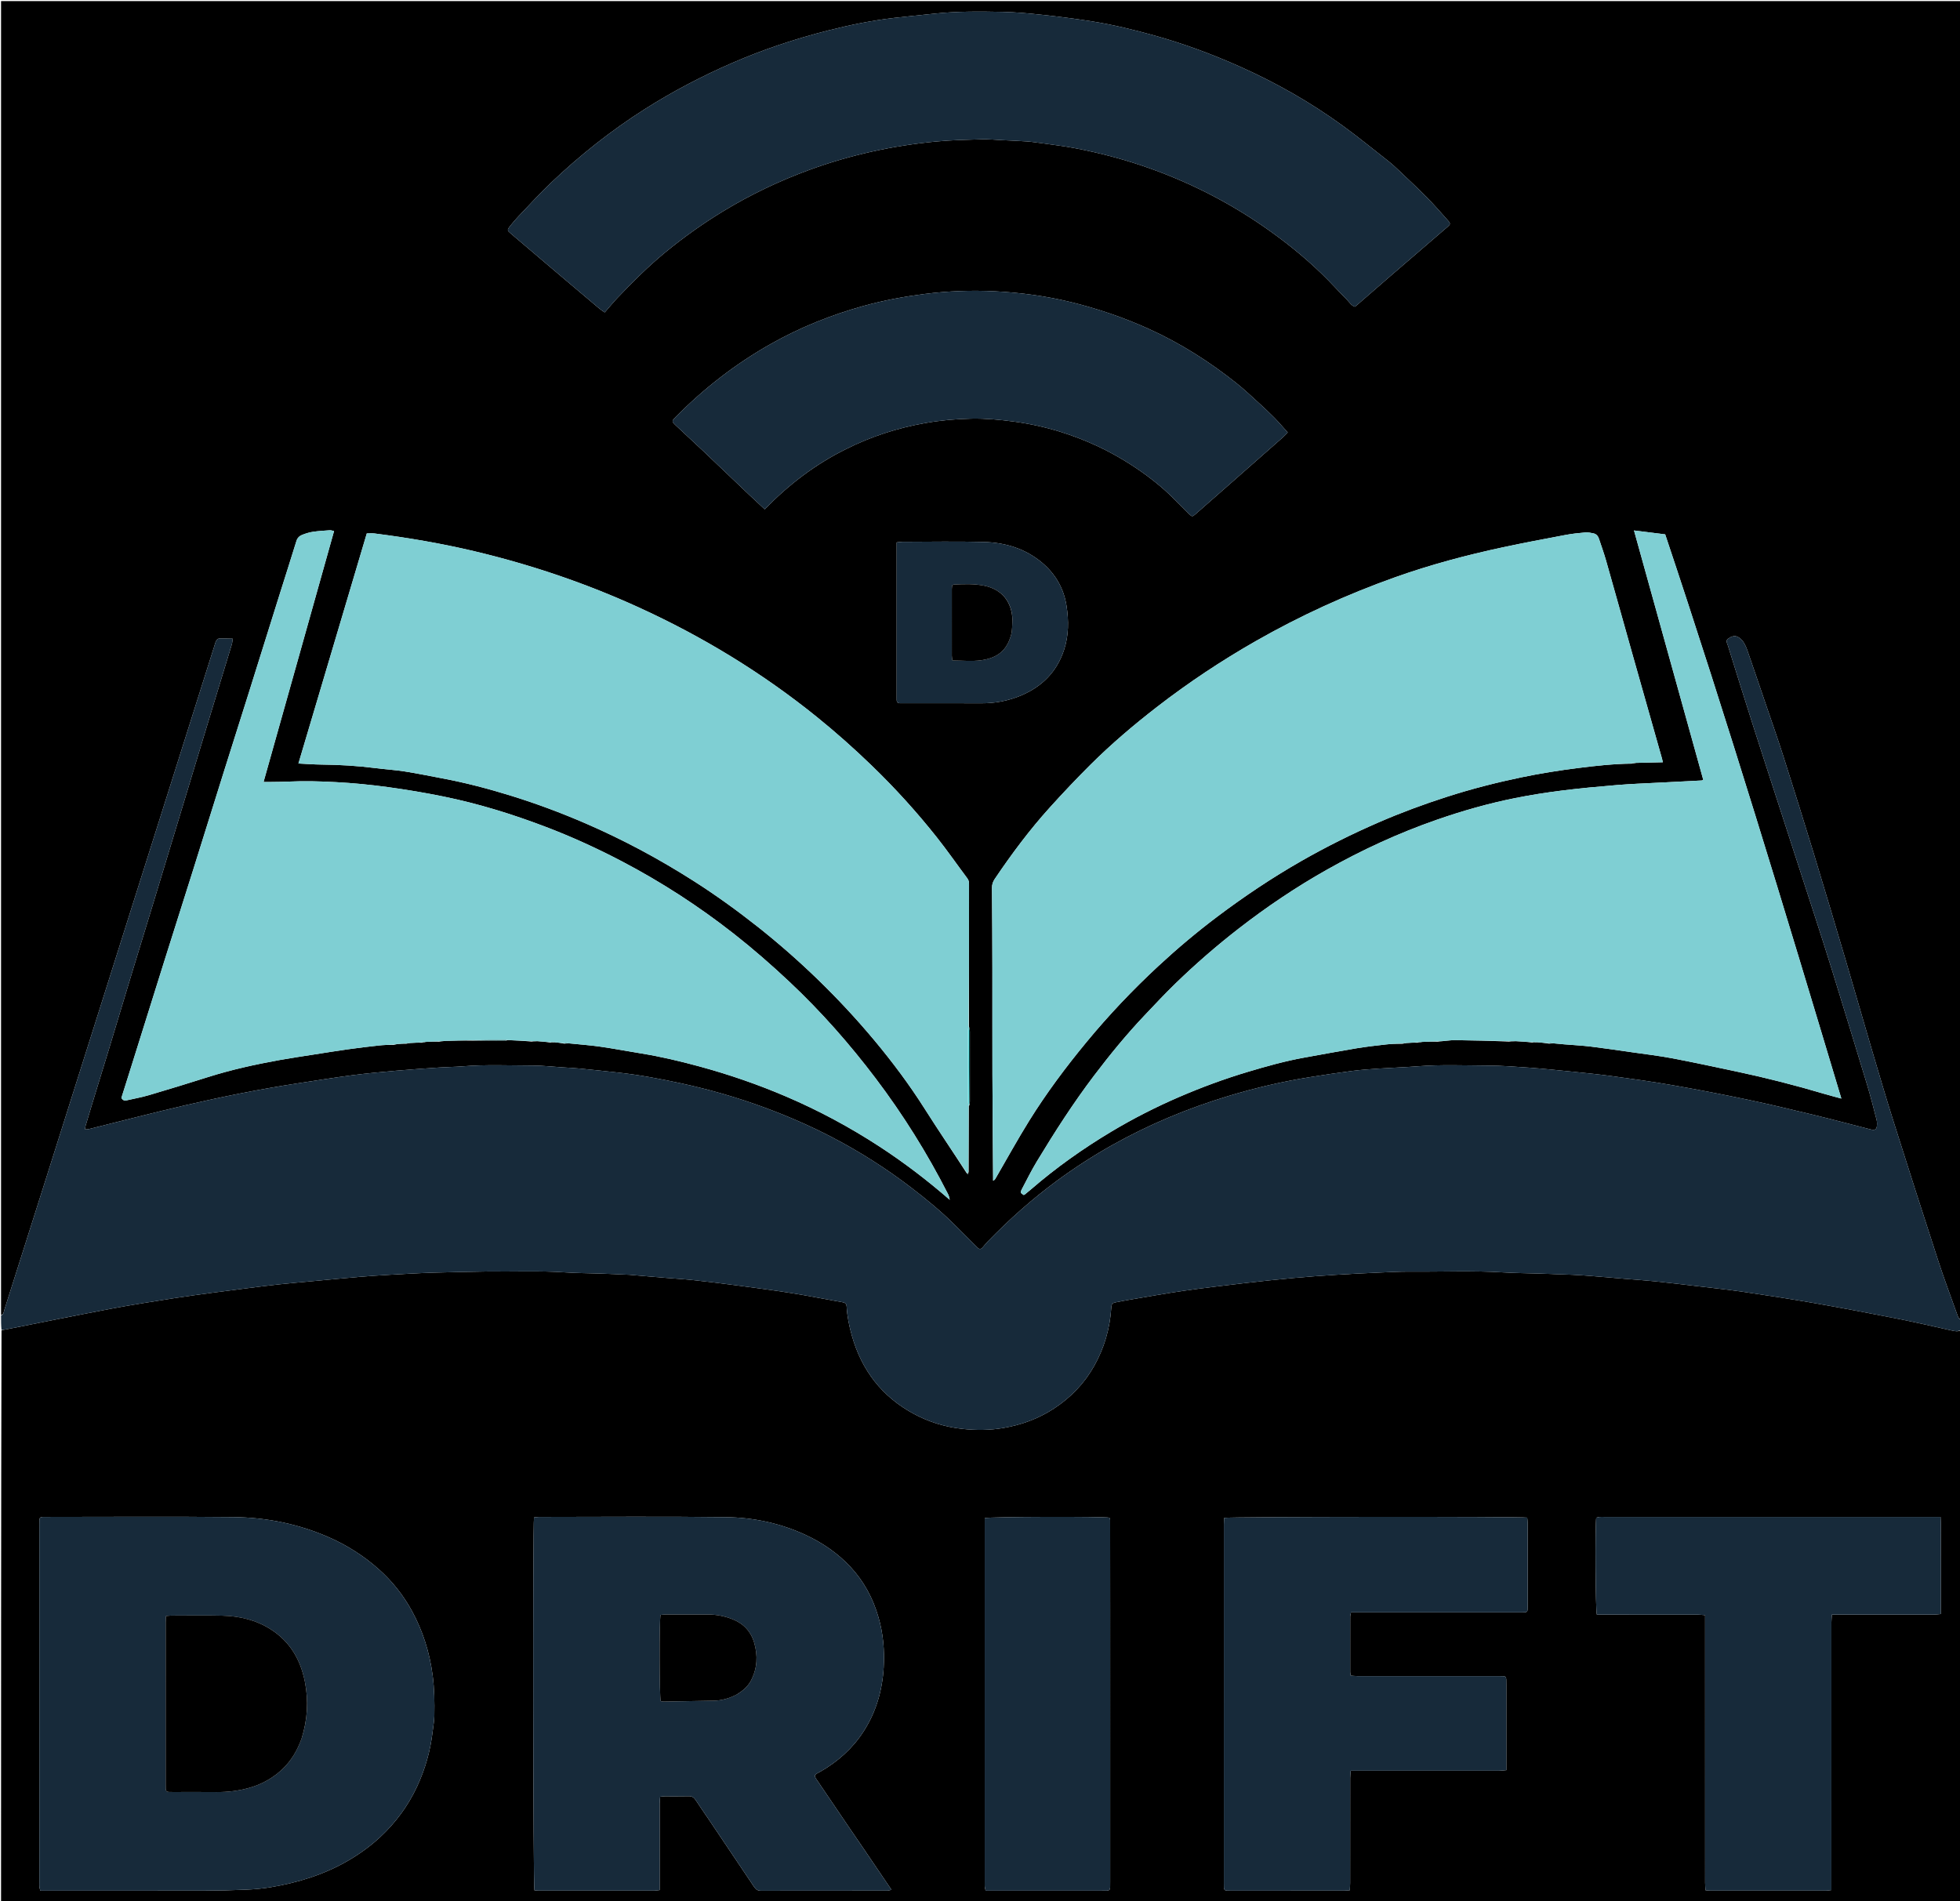
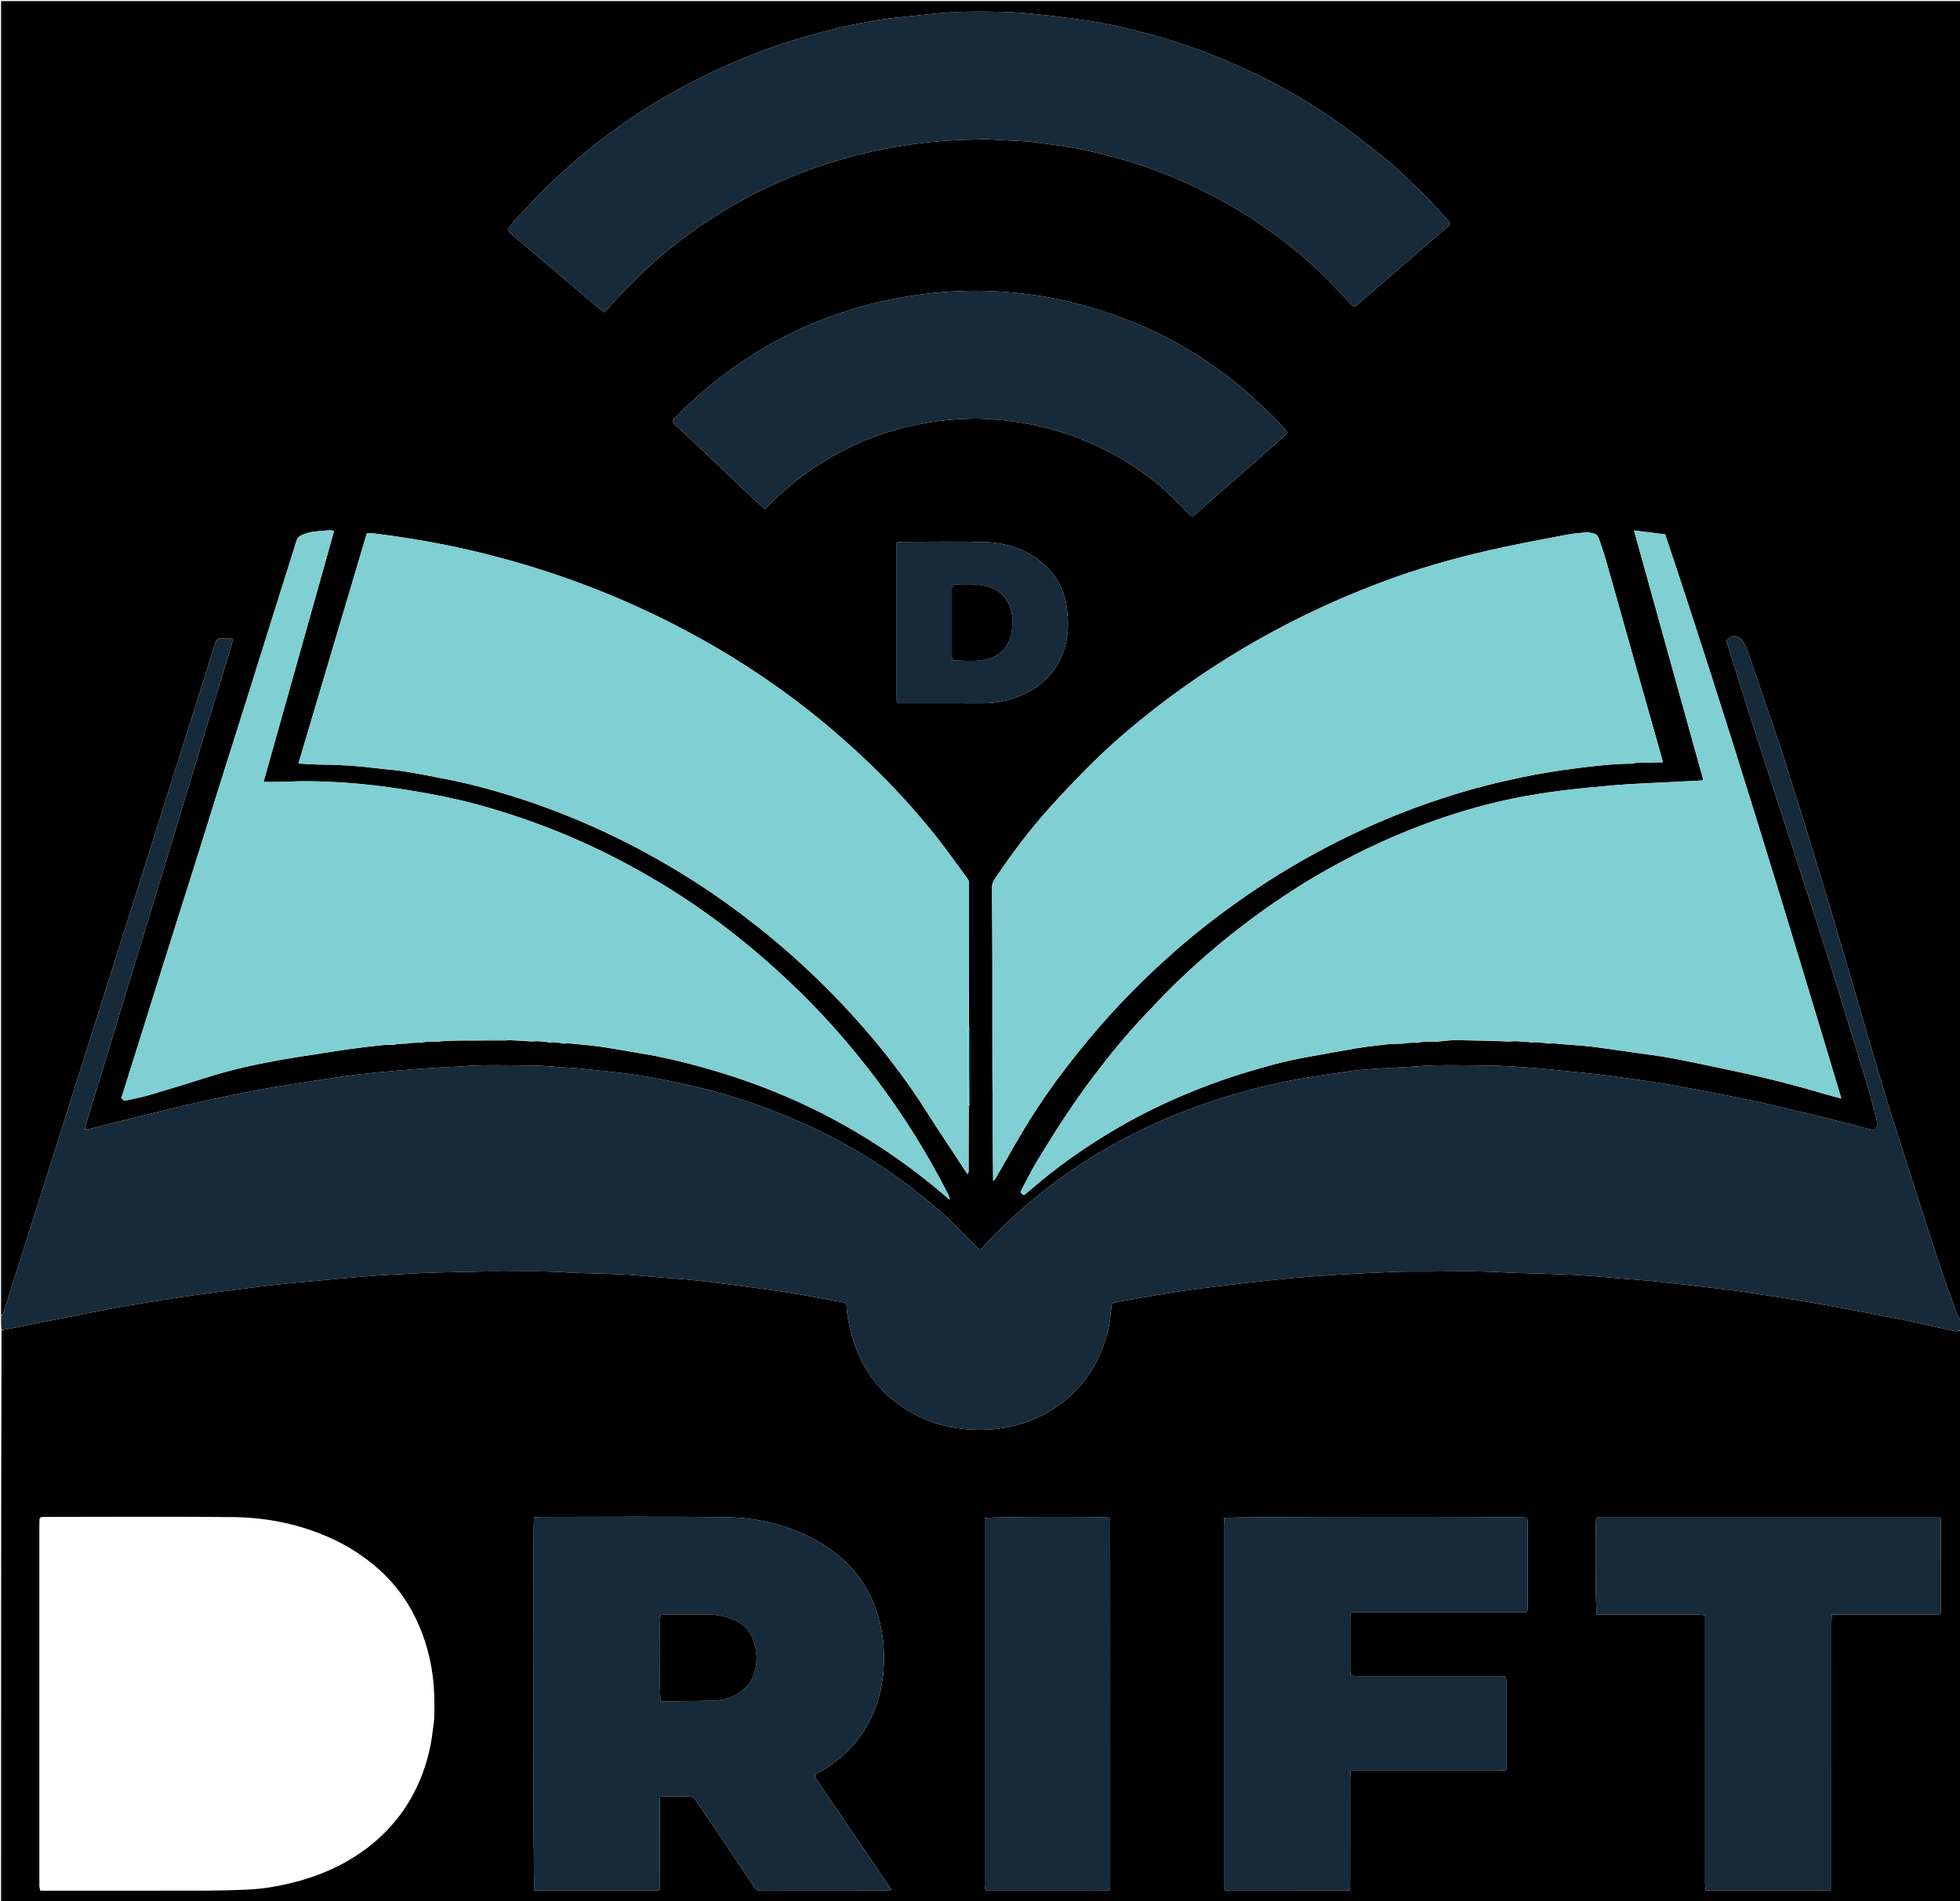
<svg xmlns="http://www.w3.org/2000/svg" version="1.1" id="Layer_1" x="0px" y="0px" width="100%" viewBox="0 0 3690 3580" enable-background="new 0 0 3690 3580" xml:space="preserve">
  <path fill="#000000" opacity="1" stroke="none" d=" M2,2476   C2,1651.409 2,826.818 2,2.113   C1231.812,2.113 2461.623,2.113 3692,2.113   C3692,829.403 3692,1656.806 3691.297,2484.999   C3689.031,2483.357 3686.933,2481.117 3685.985,2478.466   C3673.421,2443.337 3660.286,2408.389 3648.719,2372.93   C3620.309,2285.838 3592.396,2198.582 3564.772,2111.236   C3550.813,2067.098 3537.712,2022.685 3524.592,1978.287   C3507.791,1921.436 3491.546,1864.421 3474.726,1807.576   C3454.976,1740.829 3435.148,1674.102 3414.829,1607.527   C3396.161,1546.363 3377.069,1485.325 3357.633,1424.401   C3346.901,1390.759 3335.112,1357.455 3323.74,1324.018   C3312.479,1290.91 3301.229,1257.797 3289.756,1224.762   C3287.801,1219.132 3285.301,1213.518 3282.029,1208.573   C3279.574,1204.863 3275.923,1201.403 3272.011,1199.32   C3265.374,1195.787 3258.933,1198.579 3253.37,1202.654   C3248.138,1206.486 3251.794,1211.45 3253.036,1215.448   C3268.248,1264.437 3283.61,1313.379 3299.191,1362.252   C3313.156,1406.052 3327.409,1449.761 3341.593,1493.492   C3366.774,1571.133 3392.053,1648.743 3417.18,1726.403   C3427.947,1759.682 3438.681,1792.976 3448.997,1826.397   C3471.198,1898.319 3493.272,1970.281 3515.058,2042.329   C3521.607,2063.987 3527.168,2085.949 3532.853,2107.857   C3533.912,2111.939 3533.955,2116.491 3533.475,2120.714   C3532.859,2126.128 3529.698,2128.046 3524.366,2127.093   C3521.422,2126.566 3518.54,2125.686 3515.636,2124.943   C3481.761,2116.283 3447.978,2107.245 3413.991,2099.053   C3372.239,2088.988 3330.458,2078.96 3288.431,2070.144   C3241.545,2060.308 3194.477,2051.236 3147.285,2042.989   C3109.63,2036.409 3071.715,2031.24 3033.83,2026.068   C3009.141,2022.698 2984.318,2020.268 2959.522,2017.741   C2932.754,2015.012 2905.978,2012.236 2879.147,2010.268   C2853.295,2008.372 2827.374,2006.49 2801.474,2006.37   C2757.201,2006.164 2712.899,2004.226 2668.635,2007.726   C2644.452,2009.637 2620.175,2010.339 2595.966,2011.957   C2579.055,2013.088 2562.115,2014.291 2545.316,2016.455   C2519.272,2019.809 2493.303,2023.793 2467.363,2027.896   C2414.665,2036.232 2362.821,2048.431 2311.784,2063.896   C2235.966,2086.87 2163.198,2117.165 2094.033,2155.95   C2058.245,2176.019 2023.84,2198.246 1990.782,2222.506   C1943.7,2257.058 1900.241,2295.798 1859.566,2337.674   C1856.098,2341.244 1853.083,2345.252 1849.752,2348.962   C1846.728,2352.33 1843.536,2352.425 1840.334,2349.094   C1838.949,2347.653 1837.489,2346.284 1836.074,2344.87   C1823.616,2332.422 1811.162,2319.968 1798.704,2307.52   C1772.508,2281.346 1743.99,2257.879 1714.602,2235.43   C1667.904,2199.756 1618.491,2168.367 1566.369,2141.207   C1524.642,2119.464 1481.566,2100.845 1437.425,2084.624   C1387.007,2066.096 1335.501,2051.351 1283.022,2039.937   C1243.663,2031.378 1204.108,2023.969 1164.055,2019.499   C1139.952,2016.81 1115.828,2014.299 1091.69,2011.94   C1081.109,2010.906 1070.472,2010.425 1059.857,2009.738   C1040.962,2008.513 1022.066,2006.347 1003.167,2006.312   C958.89,2006.23 914.581,2004.17 870.33,2007.804   C856.423,2008.946 842.426,2008.949 828.497,2009.884   C801.312,2011.708 774.118,2013.515 746.978,2015.898   C719.17,2018.341 691.34,2020.843 663.667,2024.448   C629.386,2028.915 595.242,2034.454 561.064,2039.689   C489.641,2050.627 418.837,2064.905 348.474,2081.144   C287.805,2095.146 227.561,2110.987 167.113,2125.952   C165.071,2126.457 162.862,2126.287 160.172,2126.469   C160.551,2123.605 160.557,2121.595 161.103,2119.744   C164.965,2106.647 168.89,2093.567 172.886,2080.51   C183.704,2045.156 194.654,2009.843 205.393,1974.466   C219.904,1926.663 234.203,1878.795 248.715,1830.991   C261.487,1788.922 274.491,1746.923 287.278,1704.857   C306.941,1640.17 326.51,1575.453 346.111,1510.746   C361.366,1460.384 376.572,1410.005 391.866,1359.655   C406.678,1310.895 421.597,1262.168 436.381,1213.4   C437.296,1210.383 437.444,1207.133 438.184,1202.529   C428.696,1202.363 420.474,1201.979 412.276,1202.266   C410.495,1202.328 408.197,1204.458 407.198,1206.233   C405.59,1209.09 404.781,1212.418 403.777,1215.592   C388.116,1265.138 372.481,1314.692 356.832,1364.242   C336.568,1428.404 316.307,1492.567 296.026,1556.723   C279.559,1608.811 263.048,1660.885 246.584,1712.973   C226.405,1776.812 206.265,1840.664 186.088,1904.504   C169.626,1956.593 153.127,2008.671 136.66,2060.758   C120.495,2111.892 104.379,2163.042 88.19,2214.168   C70.29,2270.696 52.324,2327.202 34.403,2383.723   C25.644,2411.347 16.985,2439.004 8.104,2466.588   C6.963,2470.13 7.129,2474.892 2,2476  M1825.254,2080.75   C1825.501,2078.456 1825.962,2076.162 1825.964,2073.868   C1826.008,2030.092 1826.023,1986.316 1825.937,1942.541   C1825.931,1939.643 1825.061,1936.746 1824.355,1932.916   C1824.355,1932.916 1823.929,1932.053 1824.286,1930.201   C1824.303,1860.877 1824.32,1791.552 1824.336,1722.228   C1824.34,1703.23 1824.306,1684.232 1824.361,1665.234   C1824.373,1661.196 1823.998,1657.598 1821.348,1654.057   C1802.023,1628.233 1783.636,1601.675 1763.602,1576.42   C1725.755,1528.711 1684.893,1483.686 1641.035,1441.331   C1607.748,1409.183 1573.255,1378.487 1537.258,1349.45   C1434.406,1266.486 1322.395,1198.343 1202.277,1143.527   C1102.805,1098.133 999.696,1063.185 893.304,1037.927   C831.243,1023.193 768.46,1012.525 705.22,1004.454   C700.421,1003.842 695.476,1004.374 690.527,1004.374   C647.562,1149.012 604.755,1293.121 561.843,1437.582   C577.04,1438.316 590.94,1439.454 604.848,1439.567   C639.098,1439.847 673.198,1441.92 707.181,1446.235   C725.575,1448.57 744.137,1449.732 762.438,1452.606   C785.968,1456.302 809.314,1461.176 832.736,1465.561   C876.77,1473.804 920.034,1485.215 962.77,1498.473   C1010.038,1513.138 1056.366,1530.446 1101.833,1550.093   C1172.494,1580.628 1240.092,1616.852 1304.988,1658.177   C1346.839,1684.829 1387.045,1713.788 1425.976,1744.549   C1465.408,1775.708 1503.128,1808.807 1539.208,1843.773   C1576.755,1880.159 1612.359,1918.383 1645.872,1958.51   C1680.232,1999.654 1712.246,2042.501 1740.974,2087.863   C1766.617,2128.355 1793.64,2167.973 1820.346,2209.491   C1821.094,2209.891 1821.843,2210.291 1822.592,2210.691   C1822.876,2209.732 1823.16,2208.774 1823.632,2205.972   C1823.643,2164.63 1823.653,2123.287 1823.906,2082.273   C1823.906,2082.273 1824.276,2082.104 1825.254,2080.75  M2640.775,1965.291   C2642.571,1964.95 2644.367,1964.609 2647.761,1963.834   C2654.455,1963.406 2661.149,1962.979 2668.893,1963.315   C2671.293,1962.915 2673.694,1962.515 2677.744,1961.733   C2687.112,1961.339 2696.479,1960.945 2707.061,1961.339   C2710.761,1960.982 2714.461,1960.625 2719.901,1959.826   C2726.475,1959.331 2733.055,1958.336 2739.621,1958.426   C2773.03,1958.886 2806.434,1959.626 2840.971,1961.181   C2844.699,1960.971 2848.427,1960.761 2853.959,1960.367   C2863.941,1960.95 2873.924,1961.532 2884.879,1962.969   C2887.305,1962.83 2889.731,1962.69 2893.894,1962.367   C2901.208,1963 2908.521,1963.634 2916.685,1965.1   C2918.51,1964.917 2920.334,1964.734 2923.88,1964.366   C2930.807,1965.02 2937.729,1965.734 2944.661,1966.315   C2961.51,1967.729 2978.43,1968.538 2995.201,1970.58   C3021.83,1973.822 3048.373,1977.791 3074.93,1981.601   C3099.515,1985.127 3124.226,1988.034 3148.606,1992.667   C3188.934,2000.329 3229.07,2009.016 3269.232,2017.533   C3324.668,2029.289 3379.547,2043.271 3433.875,2059.413   C3444.203,2062.482 3454.652,2065.141 3466.641,2068.426   C3359.691,1711.906 3252.475,1357.269 3134.963,1006.127   C3114.83,1003.613 3095.991,1001.26 3076.253,998.796   C3119.995,1156.291 3163.343,1312.367 3206.644,1468.277   C3204.965,1469.031 3204.387,1469.498 3203.787,1469.529   C3176.596,1470.933 3149.4,1472.252 3122.21,1473.684   C3096.352,1475.047 3070.452,1475.955 3044.655,1478.091   C3009.965,1480.963 2975.269,1484.125 2940.739,1488.466   C2911.135,1492.188 2881.579,1496.824 2852.329,1502.689   C2802.125,1512.755 2752.954,1526.763 2704.55,1543.627   C2632.726,1568.65 2563.99,1600.332 2497.813,1637.66   C2439.749,1670.411 2384.6,1707.558 2331.942,1748.439   C2290.666,1780.483 2251.255,1814.698 2213.739,1851.025   C2193.421,1870.699 2174.102,1891.419 2154.641,1911.959   C2120.759,1947.719 2089.623,1985.815 2059.865,2025.034   C2020.594,2076.791 1985.57,2131.415 1951.969,2186.944   C1941.666,2203.971 1932.848,2221.905 1923.567,2239.538   C1920.535,2245.297 1921.071,2246.096 1927.342,2250.082   C1928.117,2249.649 1929.059,2249.285 1929.804,2248.679   C1933.676,2245.53 1937.554,2242.383 1941.33,2239.12   C1988.502,2198.354 2039.176,2162.42 2092.638,2130.465   C2133.436,2106.079 2175.717,2084.518 2219.399,2065.656   C2261.808,2047.344 2305.033,2031.368 2349.269,2018.136   C2384.211,2007.683 2419.317,1997.812 2455.275,1991.352   C2488.153,1985.446 2520.984,1979.248 2553.936,1973.78   C2572.549,1970.692 2591.339,1968.599 2610.098,1966.482   C2619.963,1965.368 2629.93,1965.165 2640.775,1965.291  M826.997,1961.329   C830.052,1960.975 833.106,1960.622 837.862,1959.828   C853.194,1959.403 868.525,1958.977 885.308,1959.374   C907.027,1959.533 928.745,1959.713 950.465,1959.793   C951.69,1959.798 952.918,1958.985 955.989,1958.367   C970.605,1959.001 985.222,1959.634 1000.899,1961.162   C1003.981,1960.958 1007.063,1960.754 1011.907,1960.364   C1019.884,1960.999 1027.861,1961.633 1036.686,1963.099   C1038.507,1962.916 1040.328,1962.734 1043.836,1962.365   C1049.836,1962.999 1055.836,1963.633 1062.684,1965.099   C1064.505,1964.915 1066.325,1964.732 1069.839,1964.361   C1089.949,1966.428 1110.149,1967.863 1130.146,1970.719   C1156.031,1974.416 1181.732,1979.387 1207.553,1983.556   C1244.234,1989.477 1280.307,1998.058 1316.132,2007.785   C1371.931,2022.934 1426.44,2041.722 1479.634,2064.458   C1541.255,2090.794 1600.027,2122.39 1656.101,2158.973   C1702.342,2189.14 1746.134,2222.601 1788.043,2259.106   C1787.42,2255.316 1786.509,2251.626 1784.829,2248.328   C1745.79,2171.68 1700.409,2098.932 1648.537,2030.365   C1599.492,1965.535 1545.873,1904.703 1486.576,1848.912   C1452.876,1817.204 1418.097,1786.829 1381.715,1758.266   C1315.578,1706.342 1245.283,1660.806 1170.823,1621.773   C1124.248,1597.358 1076.469,1575.529 1027.293,1556.804   C965.059,1533.108 901.592,1513.408 836.355,1500.023   C800.951,1492.758 765.22,1486.783 729.407,1481.904   C697.243,1477.522 664.822,1474.369 632.41,1472.646   C602.944,1471.079 573.358,1470.174 543.794,1471.621   C532.824,1472.157 521.826,1472.135 510.84,1472.315   C506.288,1472.39 501.734,1472.328 496.169,1472.328   C540.418,1314.237 584.957,1157.547 628.926,999.875   C625.305,999.174 623.098,998.266 620.966,998.416   C610.393,999.161 599.771,999.726 589.302,1001.274   C582.472,1002.285 575.698,1004.406 569.227,1006.886   C563.918,1008.921 559.928,1012.541 558.035,1018.69   C547.57,1052.681 536.669,1086.537 526.016,1120.47   C506.504,1182.622 487.109,1244.811 467.574,1306.955   C452.024,1356.421 436.266,1405.822 420.731,1455.292   C401.612,1516.176 382.704,1577.125 363.566,1638.003   C345.923,1694.124 328.019,1750.163 310.369,1806.282   C288.729,1875.084 267.238,1943.933 245.671,2012.758   C239.929,2031.081 234.141,2049.39 228.552,2067.141   C231.059,2071.667 234.2,2072.778 238.258,2071.844   C252.118,2068.655 266.191,2066.195 279.806,2062.18   C317.019,2051.207 354.133,2039.876 391.113,2028.139   C435.42,2014.075 480.684,2004.151 526.351,1995.928   C547.86,1992.054 569.496,1988.878 591.09,1985.485   C612.337,1982.148 633.575,1978.725 654.871,1975.732   C673.901,1973.056 692.985,1970.73 712.085,1968.613   C721.957,1967.519 731.916,1967.214 742.591,1967.236   C743.783,1966.913 744.976,1966.59 747.716,1965.834   C753.095,1965.406 758.474,1964.978 764.777,1965.29   C766.573,1964.949 768.368,1964.608 771.774,1963.832   C779.133,1963.417 786.493,1963.001 794.777,1963.312   C796.551,1962.913 798.324,1962.513 801.735,1961.732   C809.775,1961.339 817.815,1960.945 826.997,1961.329  M3080.392,1436.409   C3096.86,1436.012 3113.328,1435.616 3130.547,1435.201   C3129.874,1432.206 3129.538,1430.293 3129.012,1428.433   C3110.315,1362.36 3091.555,1296.303 3072.901,1230.218   C3056.421,1171.835 3040.165,1113.39 3023.558,1055.043   C3019.666,1041.369 3014.757,1027.983 3010.32,1014.463   C3008.657,1009.395 3005.468,1005.505 3000.253,1004.332   C2995.116,1003.176 2989.69,1002.089 2984.523,1002.529   C2971.989,1003.596 2959.417,1004.955 2947.066,1007.287   C2907.924,1014.679 2868.764,1022.042 2829.818,1030.384   C2760.886,1045.149 2692.871,1063.26 2626.365,1086.937   C2535.267,1119.37 2447.695,1159.354 2363.737,1207.313   C2299.196,1244.182 2237.452,1285.234 2178.651,1330.701   C2134.677,1364.704 2092.34,1400.663 2052.939,1439.87   C2026.764,1465.915 2001.364,1492.793 1976.591,1520.18   C1938.373,1562.429 1904.391,1608.046 1872.562,1655.272   C1869.134,1660.358 1867.472,1665.631 1867.53,1671.995   C1867.993,1722.641 1868.221,1773.29 1868.307,1823.939   C1868.419,1890.269 1868.162,1956.599 1868.384,2022.929   C1868.6,2087.541 1869.221,2152.152 1869.662,2216.763   C1869.677,2218.886 1869.664,2221.01 1869.664,2223.134   C1872.471,2221.935 1873.394,2220.379 1874.302,2218.815   C1895.317,2182.609 1915.458,2145.86 1937.549,2110.323   C1969.894,2058.291 2006.555,2009.244 2045.557,1962.001   C2087.349,1911.378 2132.439,1863.786 2180.545,1819.161   C2216.144,1786.139 2253.292,1754.865 2292.132,1725.633   C2342.415,1687.79 2394.588,1652.854 2449.219,1621.58   C2496.564,1594.476 2545.304,1570.209 2595.332,1548.469   C2637.358,1530.206 2680.293,1514.319 2723.873,1500.318   C2769.912,1485.527 2816.74,1473.474 2864.111,1463.643   C2899.788,1456.239 2935.722,1450.495 2971.89,1445.955   C3004.514,1441.861 3037.131,1438.19 3071.494,1437.932   C3073.86,1437.459 3076.226,1436.987 3080.392,1436.409  M1963.287,269.851   C1983.022,272.775 2002.88,275.041 2022.466,278.75   C2071.937,288.116 2120.471,301.006 2167.901,318.122   C2242.569,345.067 2312.641,380.767 2377.989,425.875   C2417.259,452.981 2454.424,482.641 2488.674,515.831   C2505.161,531.808 2520.552,548.912 2536.681,565.267   C2540.974,569.62 2544.112,575.548 2550.769,577.526   C2552.249,576.365 2553.59,575.402 2554.832,574.324   C2575.683,556.218 2596.468,538.034 2617.376,519.994   C2653.395,488.916 2689.496,457.932 2725.546,426.891   C2730.733,422.425 2730.966,420.687 2726.274,415.451   C2713.396,401.082 2700.81,386.41 2687.274,372.682   C2669.981,355.143 2651.934,338.345 2634.08,321.367   C2627.573,315.18 2620.97,309.03 2613.92,303.487   C2585.407,281.068 2557.268,258.116 2527.951,236.789   C2467.426,192.76 2402.604,155.9 2334.276,125.39   C2282.523,102.28 2229.473,82.582 2174.826,67.283   C2135.036,56.143 2094.932,46.343 2054.113,39.958   C2023.59,35.183 1992.912,31.244 1962.197,27.909   C1937.444,25.221 1912.557,22.881 1887.688,22.363   C1844.45,21.464 1801.157,21.08 1758.03,25.818   C1732.934,28.574 1707.779,30.808 1682.707,33.761   C1641.338,38.633 1600.558,46.921 1560.221,57.106   C1497.802,72.865 1436.858,93.082 1377.765,118.85   C1320.852,143.666 1266.032,172.351 1213.644,205.647   C1150.219,245.958 1091.613,292.505 1037.216,344.254   C1016.245,364.205 996.733,385.696 976.715,406.638   C970.975,412.643 965.584,419.014 960.408,425.516   C954.442,433.009 954.784,434.07 961.921,439.979   C968.584,445.494 975.114,451.17 981.705,456.773   C1005.283,476.816 1028.838,496.887 1052.447,516.894   C1077.577,538.189 1102.735,559.452 1127.947,580.651   C1131.139,583.335 1134.73,585.545 1138.525,588.252   C1147.105,578.421 1154.636,569.126 1162.859,560.492   C1191.352,530.574 1220.576,501.376 1252.527,475.109   C1287.045,446.733 1323.403,420.884 1361.594,397.652   C1412.977,366.395 1467.019,340.649 1523.459,319.947   C1600.769,291.591 1680.619,274.222 1762.487,266.449   C1790.917,263.75 1819.568,263.118 1848.14,262.272   C1861.057,261.889 1874.029,263.263 1886.974,263.89   C1902.585,264.646 1918.21,265.216 1933.796,266.332   C1943.059,266.996 1952.259,268.554 1963.287,269.851  M1592.644,845.616   C1640.004,821.828 1689.898,805.69 1742.043,796.513   C1770.896,791.435 1800.051,788.789 1829.312,788.24   C1855.926,787.742 1882.42,790.228 1908.81,793.783   C1938.568,797.791 1967.781,804.161 1996.453,813.081   C2043.165,827.613 2087.225,847.918 2128.344,874.38   C2154.971,891.516 2180.244,910.548 2203.186,932.461   C2215.228,943.963 2226.724,956.037 2238.598,967.719   C2244.184,973.214 2244.99,973.083 2250.953,967.854   C2272.461,948.992 2293.981,930.145 2315.465,911.255   C2348.941,881.822 2382.404,852.376 2415.825,822.881   C2418.716,820.33 2421.254,817.378 2424.324,814.236   C2415.361,804.312 2407.444,794.917 2398.846,786.194   C2389.042,776.248 2378.782,766.733 2368.445,757.335   C2355.153,745.25 2342.077,732.851 2328.05,721.664   C2277.354,681.233 2223.002,646.651 2163.828,619.741   C2116.067,598.021 2066.746,581.201 2015.787,568.758   C1969.078,557.353 1921.626,550.972 1873.809,548.496   C1829.289,546.191 1784.717,547.848 1740.323,553.55   C1701.962,558.477 1664.112,565.452 1626.823,575.747   C1565.213,592.757 1506.321,616.386 1450.682,647.844   C1384.775,685.108 1325.507,731.114 1272.271,784.918   C1264.459,792.813 1264.243,793.348 1272.047,800.754   C1289.421,817.243 1307.163,833.342 1324.553,849.814   C1353.552,877.282 1382.37,904.941 1411.314,932.467   C1420.41,941.117 1429.664,949.6 1439.691,958.946   C1484.745,912.587 1534.411,874.488 1592.644,845.616  M1688.105,1039.111   C1688.105,1128.76 1688.104,1218.41 1688.107,1308.059   C1688.107,1311.059 1688.237,1314.061 1688.131,1317.056   C1687.948,1322.223 1690.565,1324.27 1695.481,1324.095   C1698.144,1324 1700.813,1324.106 1703.479,1324.106   C1751.469,1324.108 1799.461,1323.928 1847.451,1324.18   C1873.481,1324.316 1898.488,1319.575 1922.363,1309.478   C1961.818,1292.792 1989.646,1264.98 2003.219,1223.689   C2012.189,1196.404 2012.208,1168.554 2007.908,1140.732   C2002.832,1107.895 1987.003,1080.488 1961.502,1059.149   C1930.028,1032.812 1892.486,1021.551 1852.423,1020.458   C1801.138,1019.058 1749.786,1020.1 1698.462,1020.162   C1695.299,1020.165 1692.136,1020.797 1688.105,1021.229   C1688.105,1027.242 1688.105,1032.198 1688.105,1039.111  z" />
  <path fill="#000000" opacity="1" stroke="none" d=" M3692,2504   C3692,2863.283 3692,3222.567 3692,3581.925   C2462.221,3581.925 1232.442,3581.925 2,3581.925   C2,3223.272 2,2864.543 2.839,2504.927   C6.314,2503.716 8.983,2503.559 11.582,2503.045   C77.53,2490.018 143.393,2476.536 209.444,2464.053   C248.658,2456.641 288.133,2450.579 327.555,2444.322   C352.183,2440.413 376.919,2437.178 401.63,2433.816   C423.041,2430.903 444.478,2428.179 465.917,2425.479   C486.029,2422.946 506.133,2420.309 526.288,2418.164   C549.091,2415.737 571.946,2413.789 594.781,2411.664   C621.904,2409.141 649.017,2406.493 676.161,2404.202   C695.032,2402.609 713.936,2401.328 732.845,2400.263   C760.395,2398.711 787.951,2397.1 815.527,2396.205   C849.461,2395.105 883.417,2394.716 917.363,2394.018   C917.696,2394.011 918.029,2393.97 918.362,2393.974   C966.973,2394.645 1015.605,2392.354 1064.208,2395.703   C1086.098,2397.211 1108.095,2397.127 1130.038,2397.911   C1148.321,2398.563 1166.597,2399.426 1184.875,2400.201   C1185.54,2400.229 1186.202,2400.321 1186.866,2400.378   C1208.38,2402.212 1229.891,2404.081 1251.408,2405.87   C1269.627,2407.385 1287.895,2408.419 1306.066,2410.368   C1332.167,2413.168 1358.231,2416.37 1384.254,2419.829   C1419.52,2424.517 1454.814,2429.098 1489.944,2434.682   C1522.137,2439.8 1554.109,2446.301 1586.229,2451.903   C1591.491,2452.821 1593.668,2455.041 1593.954,2460.279   C1594.957,2478.64 1598.663,2496.558 1603.602,2514.222   C1622.019,2580.088 1660.625,2630.079 1721.133,2662.5   C1749.607,2677.757 1780.016,2686.916 1812.259,2690.412   C1837.927,2693.195 1863.417,2693.006 1888.822,2688.683   C1923.027,2682.862 1955.002,2671.207 1984.208,2652.094   C2015.742,2631.457 2041.203,2605.107 2059.692,2572.339   C2078.961,2538.186 2089.702,2501.346 2092.158,2462.143   C2092.601,2455.076 2093.967,2453.414 2100.766,2452.031   C2109.894,2450.174 2119.056,2448.464 2128.242,2446.919   C2161.702,2441.292 2195.091,2435.159 2228.67,2430.352   C2267.165,2424.841 2305.806,2420.308 2344.435,2415.787   C2374.792,2412.233 2405.2,2409.04 2435.636,2406.248   C2462.105,2403.82 2488.63,2401.939 2515.158,2400.255   C2541.366,2398.591 2567.603,2397.324 2593.839,2396.168   C2614.442,2395.261 2635.07,2394.081 2655.677,2394.255   C2713.955,2394.747 2772.253,2392.109 2830.518,2395.742   C2852.422,2397.107 2874.406,2397.165 2896.351,2397.894   C2917.633,2398.6 2938.915,2399.291 2960.188,2400.206   C2971.808,2400.706 2983.42,2401.511 2995.016,2402.433   C3016.872,2404.169 3038.712,2406.104 3060.561,2407.927   C3078.779,2409.448 3097.034,2410.611 3115.213,2412.502   C3142.644,2415.357 3170.034,2418.613 3197.42,2421.874   C3226.14,2425.294 3254.917,2428.364 3283.521,2432.586   C3328.259,2439.19 3372.974,2446.062 3417.515,2453.873   C3470.277,2463.126 3522.915,2473.133 3575.468,2483.514   C3608.772,2490.093 3641.83,2497.927 3674.984,2505.26   C3680.826,2506.552 3686.589,2507.98 3692,2504  M814.597,3259.64   C815.687,3250.072 817.539,3240.518 817.717,3230.933   C818.193,3205.326 817.859,3179.791 814.484,3154.239   C808.784,3111.092 795.999,3070.453 775.061,3032.374   C758.864,3002.918 738.081,2976.888 713.059,2954.61   C685.831,2930.367 655.479,2910.759 622.012,2895.742   C563.646,2869.551 502.179,2857.115 438.79,2856.457   C322.493,2855.25 206.174,2856.112 89.864,2856.12   C73.056,2856.121 74.109,2854.906 74.109,2871.755   C74.108,3096.044 74.108,3320.332 74.11,3544.62   C74.11,3547.286 73.932,3549.973 74.204,3552.612   C74.431,3554.8 75.2,3556.932 75.923,3559.883   C80.66,3559.883 84.95,3559.883 89.24,3559.883   C187.887,3559.883 286.534,3560.002 385.18,3559.803   C411.125,3559.75 437.086,3559.128 463.005,3557.976   C478.585,3557.283 494.247,3555.95 509.613,3553.365   C560.866,3544.74 610.005,3529.658 655.261,3503.364   C676.936,3490.77 697.174,3476.173 715.52,3459.152   C744.89,3431.902 768.274,3400.151 785.209,3363.74   C800.358,3331.171 810.284,3297.13 814.597,3259.64  M1627.649,3483.365   C1618.246,3469.617 1608.803,3455.896 1599.447,3442.116   C1578.673,3411.523 1557.955,3380.892 1537.184,3350.297   C1532.6,3343.545 1532.885,3342.102 1540.084,3338.04   C1541.535,3337.221 1543.06,3336.534 1544.503,3335.704   C1577.366,3316.807 1604.986,3292.186 1625.666,3260.261   C1649.405,3223.613 1661.101,3182.908 1663.681,3139.679   C1665.593,3107.625 1662.76,3075.838 1653.765,3044.776   C1643.495,3009.309 1626.557,2977.588 1601.35,2950.471   C1577.225,2924.52 1548.662,2904.948 1516.527,2890.01   C1468.878,2867.859 1418.31,2857.257 1366.506,2856.591   C1249.205,2855.082 1131.871,2856.11 1014.551,2856.16   C1011.382,2856.162 1008.212,2856.777 1005.365,2857.072   C1002.997,2870.917 1003.732,3551.474 1006.141,3559.222   C1008.783,3559.427 1011.701,3559.851 1014.62,3559.852   C1086.945,3559.889 1159.27,3559.894 1231.596,3559.837   C1234.751,3559.834 1237.906,3559.186 1241.891,3558.748   C1241.891,3553.693 1241.891,3549.737 1241.891,3545.781   C1241.891,3495.787 1241.871,3445.792 1241.93,3395.798   C1241.935,3391.622 1242.483,3387.447 1242.802,3382.956   C1246.426,3382.609 1249.025,3382.156 1251.626,3382.144   C1266.624,3382.075 1281.628,3382.354 1296.618,3381.992   C1302.731,3381.845 1306.408,3384.23 1309.644,3389.18   C1318.574,3402.84 1327.962,3416.2 1337.082,3429.736   C1364.635,3470.632 1392.202,3511.519 1419.604,3552.515   C1422.828,3557.339 1426.265,3560.002 1432.461,3559.989   C1511.785,3559.816 1591.11,3559.882 1670.434,3559.816   C1672.553,3559.814 1674.672,3559.012 1678.38,3558.261   C1661.221,3532.966 1644.813,3508.777 1627.649,3483.365  M2749,3035.883   C2787.659,3035.883 2826.318,3035.91 2864.977,3035.864   C2875.878,3035.851 2876.093,3035.63 2876.1,3024.593   C2876.136,2972.271 2876.135,2919.948 2876.074,2867.626   C2876.07,2864.13 2875.468,2860.634 2875.175,2857.469   C2863.328,2855.29 2313.189,2855.728 2304.757,2857.954   C2304.551,2861.866 2304.136,2866.088 2304.136,2870.309   C2304.104,3095.595 2304.108,3320.881 2304.112,3546.167   C2304.112,3548.833 2304.142,3551.5 2304.211,3554.164   C2304.304,3557.768 2306.177,3559.667 2309.79,3559.783   C2311.788,3559.847 2313.788,3559.879 2315.787,3559.879   C2387.105,3559.884 2458.424,3559.893 2529.742,3559.854   C2533.296,3559.852 2536.85,3559.429 2541.208,3559.15   C2541.464,3554.089 2541.862,3549.864 2541.865,3545.638   C2541.904,3479.652 2541.875,3413.666 2541.933,3347.679   C2541.936,3343.514 2542.517,3339.35 2542.91,3334.107   C2547.885,3334.107 2551.813,3334.107 2555.742,3334.107   C2601.399,3334.107 2647.056,3334.107 2692.713,3334.107   C2736.038,3334.107 2779.362,3334.136 2822.686,3334.059   C2826.822,3334.052 2830.956,3333.384 2835.902,3332.952   C2835.902,3327.826 2835.902,3323.865 2835.902,3319.903   C2835.902,3270.247 2835.896,3220.591 2835.906,3170.934   C2835.909,3154.871 2836.683,3155.894 2820.521,3155.894   C2732.207,3155.892 2643.892,3155.905 2555.577,3155.855   C2551.392,3155.852 2547.208,3155.301 2542.938,3154.999   C2542.495,3152.033 2541.955,3150.094 2541.952,3148.154   C2541.9,3113.494 2541.883,3078.835 2541.97,3044.176   C2541.976,3041.682 2542.833,3039.19 2543.445,3035.883   C2611.78,3035.883 2679.39,3035.883 2749,3035.883  M3653.892,2929   C3653.892,2917.001 3653.967,2905.001 3653.871,2893.003   C3653.776,2881.143 3654.31,2869.243 3653.404,2856.116   C3647.536,2856.116 3642.959,2856.116 3638.382,2856.116   C3432.065,2856.116 3225.748,2856.116 3019.43,2856.118   C3016.764,2856.118 3014.078,2855.941 3011.437,2856.207   C3009.241,2856.429 3007.099,2857.18 3005.192,2857.635   C3003.007,2871.516 3003.744,3031.68 3006.342,3040.107   C3010.124,3040.107 3014.365,3040.107 3018.606,3040.107   C3077.935,3040.107 3137.264,3040.088 3196.593,3040.148   C3200.766,3040.152 3204.938,3040.741 3210.107,3041.134   C3210.107,3045.467 3210.107,3048.742 3210.107,3052.018   C3210.107,3060.017 3210.107,3068.017 3210.107,3076.016   C3210.107,3232.337 3210.101,3388.658 3210.139,3544.979   C3210.14,3549.514 3210.604,3554.048 3210.882,3559.117   C3214.768,3559.422 3217.685,3559.851 3220.602,3559.853   C3292.93,3559.89 3365.258,3559.894 3437.585,3559.836   C3440.742,3559.834 3443.899,3559.189 3447.892,3558.752   C3447.892,3553.703 3447.892,3549.748 3447.892,3545.792   C3447.892,3494.463 3447.893,3443.133 3447.893,3391.804   C3447.893,3279.479 3447.883,3167.155 3447.927,3054.83   C3447.929,3050.316 3448.442,3045.803 3448.789,3040.107   C3454.094,3040.107 3458.344,3040.107 3462.594,3040.107   C3521.923,3040.107 3581.252,3040.127 3640.581,3040.062   C3644.724,3040.057 3648.867,3039.408 3653.892,3038.985   C3653.892,3002.236 3653.892,2966.618 3653.892,2929  M2090.116,3031   C2090.085,2974.69 2090.057,2918.379 2089.998,2862.069   C2089.997,2861.096 2089.646,2860.12 2089.425,2859.153   C2089.352,2858.834 2089.222,2858.506 2089.036,2858.24   C2088.849,2857.973 2088.56,2857.778 2088.315,2857.552   C2078.282,2855.198 1862.627,2855.6 1853.884,2858.416   C1853.884,2862.541 1853.884,2867.123 1853.884,2871.704   C1853.884,3095.948 1853.883,3320.192 1853.885,3544.436   C1853.885,3547.102 1853.711,3549.786 1853.971,3552.427   C1854.187,3554.622 1854.923,3556.766 1855.651,3559.882   C1860.318,3559.882 1864.589,3559.882 1868.861,3559.882   C1937.167,3559.882 2005.474,3559.89 2073.78,3559.877   C2091.442,3559.873 2090.108,3561.135 2090.11,3543.796   C2090.121,3373.531 2090.117,3203.265 2090.116,3031  z" />
-   <path fill="#172A3A" opacity="1" stroke="none" d=" M3692,2503.1   C3686.589,2507.98 3680.826,2506.552 3674.984,2505.26   C3641.83,2497.927 3608.772,2490.093 3575.468,2483.514   C3522.915,2473.133 3470.277,2463.126 3417.515,2453.873   C3372.974,2446.062 3328.259,2439.19 3283.521,2432.586   C3254.917,2428.364 3226.14,2425.294 3197.42,2421.874   C3170.034,2418.613 3142.644,2415.357 3115.213,2412.502   C3097.034,2410.611 3078.779,2409.448 3060.561,2407.927   C3038.712,2406.104 3016.872,2404.169 2995.016,2402.433   C2983.42,2401.511 2971.808,2400.706 2960.188,2400.206   C2938.915,2399.291 2917.633,2398.6 2896.351,2397.894   C2874.406,2397.165 2852.422,2397.107 2830.518,2395.742   C2772.253,2392.109 2713.955,2394.747 2655.677,2394.255   C2635.07,2394.081 2614.442,2395.261 2593.839,2396.168   C2567.603,2397.324 2541.366,2398.591 2515.158,2400.255   C2488.63,2401.939 2462.105,2403.82 2435.636,2406.248   C2405.2,2409.04 2374.792,2412.233 2344.435,2415.787   C2305.806,2420.308 2267.165,2424.841 2228.67,2430.352   C2195.091,2435.159 2161.702,2441.292 2128.242,2446.919   C2119.056,2448.464 2109.894,2450.174 2100.766,2452.031   C2093.967,2453.414 2092.601,2455.076 2092.158,2462.143   C2089.702,2501.346 2078.961,2538.186 2059.692,2572.339   C2041.203,2605.107 2015.742,2631.457 1984.208,2652.094   C1955.002,2671.207 1923.027,2682.862 1888.822,2688.683   C1863.417,2693.006 1837.927,2693.195 1812.259,2690.412   C1780.016,2686.916 1749.607,2677.757 1721.133,2662.5   C1660.625,2630.079 1622.019,2580.088 1603.602,2514.222   C1598.663,2496.558 1594.957,2478.64 1593.954,2460.279   C1593.668,2455.041 1591.491,2452.821 1586.229,2451.903   C1554.109,2446.301 1522.137,2439.8 1489.944,2434.682   C1454.814,2429.098 1419.52,2424.517 1384.254,2419.829   C1358.231,2416.37 1332.167,2413.168 1306.066,2410.368   C1287.895,2408.419 1269.627,2407.385 1251.408,2405.87   C1229.891,2404.081 1208.38,2402.212 1186.866,2400.378   C1186.202,2400.321 1185.54,2400.229 1184.875,2400.201   C1166.597,2399.426 1148.321,2398.563 1130.038,2397.911   C1108.095,2397.127 1086.098,2397.211 1064.208,2395.703   C1015.605,2392.354 966.973,2394.645 918.362,2393.974   C918.029,2393.97 917.696,2394.011 917.363,2394.018   C883.417,2394.716 849.461,2395.105 815.527,2396.205   C787.951,2397.1 760.395,2398.711 732.845,2400.263   C713.936,2401.328 695.032,2402.609 676.161,2404.202   C649.017,2406.493 621.904,2409.141 594.781,2411.664   C571.946,2413.789 549.091,2415.737 526.288,2418.164   C506.133,2420.309 486.029,2422.946 465.917,2425.479   C444.478,2428.179 423.041,2430.903 401.63,2433.816   C376.919,2437.178 352.183,2440.413 327.555,2444.322   C288.133,2450.579 248.658,2456.641 209.444,2464.053   C143.393,2476.536 77.53,2490.018 11.582,2503.045   C8.983,2503.559 6.314,2503.716 2.839,2504.02   C2,2495.286 2,2486.573 2,2476.929   C7.129,2474.892 6.963,2470.13 8.104,2466.588   C16.985,2439.004 25.644,2411.347 34.403,2383.723   C52.324,2327.202 70.29,2270.696 88.19,2214.168   C104.379,2163.042 120.495,2111.892 136.66,2060.758   C153.127,2008.671 169.626,1956.593 186.088,1904.504   C206.265,1840.664 226.405,1776.812 246.584,1712.973   C263.048,1660.885 279.559,1608.811 296.026,1556.723   C316.307,1492.567 336.568,1428.404 356.832,1364.242   C372.481,1314.692 388.116,1265.138 403.777,1215.592   C404.781,1212.418 405.59,1209.09 407.198,1206.233   C408.197,1204.458 410.495,1202.328 412.276,1202.266   C420.474,1201.979 428.696,1202.363 438.184,1202.529   C437.444,1207.133 437.296,1210.383 436.381,1213.4   C421.597,1262.168 406.678,1310.895 391.866,1359.655   C376.572,1410.005 361.366,1460.384 346.111,1510.746   C326.51,1575.453 306.941,1640.17 287.278,1704.857   C274.491,1746.923 261.487,1788.922 248.715,1830.991   C234.203,1878.795 219.904,1926.663 205.393,1974.466   C194.654,2009.843 183.704,2045.156 172.886,2080.51   C168.89,2093.567 164.965,2106.647 161.103,2119.744   C160.557,2121.595 160.551,2123.605 160.172,2126.469   C162.862,2126.287 165.071,2126.457 167.113,2125.952   C227.561,2110.987 287.805,2095.146 348.474,2081.144   C418.837,2064.905 489.641,2050.627 561.064,2039.689   C595.242,2034.454 629.386,2028.915 663.667,2024.448   C691.34,2020.843 719.17,2018.341 746.978,2015.898   C774.118,2013.515 801.312,2011.708 828.497,2009.884   C842.426,2008.949 856.423,2008.946 870.33,2007.804   C914.581,2004.17 958.89,2006.23 1003.167,2006.312   C1022.066,2006.347 1040.962,2008.513 1059.857,2009.738   C1070.472,2010.425 1081.109,2010.906 1091.69,2011.94   C1115.828,2014.299 1139.952,2016.81 1164.055,2019.499   C1204.108,2023.969 1243.663,2031.378 1283.022,2039.937   C1335.501,2051.351 1387.007,2066.096 1437.425,2084.624   C1481.566,2100.845 1524.642,2119.464 1566.369,2141.207   C1618.491,2168.367 1667.904,2199.756 1714.602,2235.43   C1743.99,2257.879 1772.508,2281.346 1798.704,2307.52   C1811.162,2319.968 1823.616,2332.422 1836.074,2344.87   C1837.489,2346.284 1838.949,2347.653 1840.334,2349.094   C1843.536,2352.425 1846.728,2352.33 1849.752,2348.962   C1853.083,2345.252 1856.098,2341.244 1859.566,2337.674   C1900.241,2295.798 1943.7,2257.058 1990.782,2222.506   C2023.84,2198.246 2058.245,2176.019 2094.033,2155.95   C2163.198,2117.165 2235.966,2086.87 2311.784,2063.896   C2362.821,2048.431 2414.665,2036.232 2467.363,2027.896   C2493.303,2023.793 2519.272,2019.809 2545.316,2016.455   C2562.115,2014.291 2579.055,2013.088 2595.966,2011.957   C2620.175,2010.339 2644.452,2009.637 2668.635,2007.726   C2712.899,2004.226 2757.201,2006.164 2801.474,2006.37   C2827.374,2006.49 2853.295,2008.372 2879.147,2010.268   C2905.978,2012.236 2932.754,2015.012 2959.522,2017.741   C2984.318,2020.268 3009.141,2022.698 3033.83,2026.068   C3071.715,2031.24 3109.63,2036.409 3147.285,2042.989   C3194.477,2051.236 3241.545,2060.308 3288.431,2070.144   C3330.458,2078.96 3372.239,2088.988 3413.991,2099.053   C3447.978,2107.245 3481.761,2116.283 3515.636,2124.943   C3518.54,2125.686 3521.422,2126.566 3524.366,2127.093   C3529.698,2128.046 3532.859,2126.128 3533.475,2120.714   C3533.955,2116.491 3533.912,2111.939 3532.853,2107.857   C3527.168,2085.949 3521.607,2063.987 3515.058,2042.329   C3493.272,1970.281 3471.198,1898.319 3448.997,1826.397   C3438.681,1792.976 3427.947,1759.682 3417.18,1726.403   C3392.053,1648.743 3366.774,1571.133 3341.593,1493.492   C3327.409,1449.761 3313.156,1406.052 3299.191,1362.252   C3283.61,1313.379 3268.248,1264.437 3253.036,1215.448   C3251.794,1211.45 3248.138,1206.486 3253.37,1202.654   C3258.933,1198.579 3265.374,1195.787 3272.011,1199.32   C3275.923,1201.403 3279.574,1204.863 3282.029,1208.573   C3285.301,1213.518 3287.801,1219.132 3289.756,1224.762   C3301.229,1257.797 3312.479,1290.91 3323.74,1324.018   C3335.112,1357.455 3346.901,1390.759 3357.633,1424.401   C3377.069,1485.325 3396.161,1546.363 3414.829,1607.527   C3435.148,1674.102 3454.976,1740.829 3474.726,1807.576   C3491.546,1864.421 3507.791,1921.436 3524.592,1978.287   C3537.712,2022.685 3550.813,2067.098 3564.772,2111.236   C3592.396,2198.582 3620.309,2285.838 3648.719,2372.93   C3660.286,2408.389 3673.421,2443.337 3685.985,2478.466   C3686.933,2481.117 3689.031,2483.357 3691.297,2485.894   C3692,2491.4 3692,2496.8 3692,2503.1  z" />
+   <path fill="#172A3A" opacity="1" stroke="none" d=" M3692,2503.1   C3686.589,2507.98 3680.826,2506.552 3674.984,2505.26   C3641.83,2497.927 3608.772,2490.093 3575.468,2483.514   C3522.915,2473.133 3470.277,2463.126 3417.515,2453.873   C3372.974,2446.062 3328.259,2439.19 3283.521,2432.586   C3254.917,2428.364 3226.14,2425.294 3197.42,2421.874   C3170.034,2418.613 3142.644,2415.357 3115.213,2412.502   C3097.034,2410.611 3078.779,2409.448 3060.561,2407.927   C3038.712,2406.104 3016.872,2404.169 2995.016,2402.433   C2983.42,2401.511 2971.808,2400.706 2960.188,2400.206   C2938.915,2399.291 2917.633,2398.6 2896.351,2397.894   C2874.406,2397.165 2852.422,2397.107 2830.518,2395.742   C2772.253,2392.109 2713.955,2394.747 2655.677,2394.255   C2635.07,2394.081 2614.442,2395.261 2593.839,2396.168   C2567.603,2397.324 2541.366,2398.591 2515.158,2400.255   C2488.63,2401.939 2462.105,2403.82 2435.636,2406.248   C2405.2,2409.04 2374.792,2412.233 2344.435,2415.787   C2305.806,2420.308 2267.165,2424.841 2228.67,2430.352   C2195.091,2435.159 2161.702,2441.292 2128.242,2446.919   C2119.056,2448.464 2109.894,2450.174 2100.766,2452.031   C2093.967,2453.414 2092.601,2455.076 2092.158,2462.143   C2089.702,2501.346 2078.961,2538.186 2059.692,2572.339   C2041.203,2605.107 2015.742,2631.457 1984.208,2652.094   C1955.002,2671.207 1923.027,2682.862 1888.822,2688.683   C1863.417,2693.006 1837.927,2693.195 1812.259,2690.412   C1780.016,2686.916 1749.607,2677.757 1721.133,2662.5   C1660.625,2630.079 1622.019,2580.088 1603.602,2514.222   C1598.663,2496.558 1594.957,2478.64 1593.954,2460.279   C1593.668,2455.041 1591.491,2452.821 1586.229,2451.903   C1554.109,2446.301 1522.137,2439.8 1489.944,2434.682   C1454.814,2429.098 1419.52,2424.517 1384.254,2419.829   C1358.231,2416.37 1332.167,2413.168 1306.066,2410.368   C1287.895,2408.419 1269.627,2407.385 1251.408,2405.87   C1229.891,2404.081 1208.38,2402.212 1186.866,2400.378   C1186.202,2400.321 1185.54,2400.229 1184.875,2400.201   C1166.597,2399.426 1148.321,2398.563 1130.038,2397.911   C1108.095,2397.127 1086.098,2397.211 1064.208,2395.703   C1015.605,2392.354 966.973,2394.645 918.362,2393.974   C918.029,2393.97 917.696,2394.011 917.363,2394.018   C883.417,2394.716 849.461,2395.105 815.527,2396.205   C787.951,2397.1 760.395,2398.711 732.845,2400.263   C713.936,2401.328 695.032,2402.609 676.161,2404.202   C571.946,2413.789 549.091,2415.737 526.288,2418.164   C506.133,2420.309 486.029,2422.946 465.917,2425.479   C444.478,2428.179 423.041,2430.903 401.63,2433.816   C376.919,2437.178 352.183,2440.413 327.555,2444.322   C288.133,2450.579 248.658,2456.641 209.444,2464.053   C143.393,2476.536 77.53,2490.018 11.582,2503.045   C8.983,2503.559 6.314,2503.716 2.839,2504.02   C2,2495.286 2,2486.573 2,2476.929   C7.129,2474.892 6.963,2470.13 8.104,2466.588   C16.985,2439.004 25.644,2411.347 34.403,2383.723   C52.324,2327.202 70.29,2270.696 88.19,2214.168   C104.379,2163.042 120.495,2111.892 136.66,2060.758   C153.127,2008.671 169.626,1956.593 186.088,1904.504   C206.265,1840.664 226.405,1776.812 246.584,1712.973   C263.048,1660.885 279.559,1608.811 296.026,1556.723   C316.307,1492.567 336.568,1428.404 356.832,1364.242   C372.481,1314.692 388.116,1265.138 403.777,1215.592   C404.781,1212.418 405.59,1209.09 407.198,1206.233   C408.197,1204.458 410.495,1202.328 412.276,1202.266   C420.474,1201.979 428.696,1202.363 438.184,1202.529   C437.444,1207.133 437.296,1210.383 436.381,1213.4   C421.597,1262.168 406.678,1310.895 391.866,1359.655   C376.572,1410.005 361.366,1460.384 346.111,1510.746   C326.51,1575.453 306.941,1640.17 287.278,1704.857   C274.491,1746.923 261.487,1788.922 248.715,1830.991   C234.203,1878.795 219.904,1926.663 205.393,1974.466   C194.654,2009.843 183.704,2045.156 172.886,2080.51   C168.89,2093.567 164.965,2106.647 161.103,2119.744   C160.557,2121.595 160.551,2123.605 160.172,2126.469   C162.862,2126.287 165.071,2126.457 167.113,2125.952   C227.561,2110.987 287.805,2095.146 348.474,2081.144   C418.837,2064.905 489.641,2050.627 561.064,2039.689   C595.242,2034.454 629.386,2028.915 663.667,2024.448   C691.34,2020.843 719.17,2018.341 746.978,2015.898   C774.118,2013.515 801.312,2011.708 828.497,2009.884   C842.426,2008.949 856.423,2008.946 870.33,2007.804   C914.581,2004.17 958.89,2006.23 1003.167,2006.312   C1022.066,2006.347 1040.962,2008.513 1059.857,2009.738   C1070.472,2010.425 1081.109,2010.906 1091.69,2011.94   C1115.828,2014.299 1139.952,2016.81 1164.055,2019.499   C1204.108,2023.969 1243.663,2031.378 1283.022,2039.937   C1335.501,2051.351 1387.007,2066.096 1437.425,2084.624   C1481.566,2100.845 1524.642,2119.464 1566.369,2141.207   C1618.491,2168.367 1667.904,2199.756 1714.602,2235.43   C1743.99,2257.879 1772.508,2281.346 1798.704,2307.52   C1811.162,2319.968 1823.616,2332.422 1836.074,2344.87   C1837.489,2346.284 1838.949,2347.653 1840.334,2349.094   C1843.536,2352.425 1846.728,2352.33 1849.752,2348.962   C1853.083,2345.252 1856.098,2341.244 1859.566,2337.674   C1900.241,2295.798 1943.7,2257.058 1990.782,2222.506   C2023.84,2198.246 2058.245,2176.019 2094.033,2155.95   C2163.198,2117.165 2235.966,2086.87 2311.784,2063.896   C2362.821,2048.431 2414.665,2036.232 2467.363,2027.896   C2493.303,2023.793 2519.272,2019.809 2545.316,2016.455   C2562.115,2014.291 2579.055,2013.088 2595.966,2011.957   C2620.175,2010.339 2644.452,2009.637 2668.635,2007.726   C2712.899,2004.226 2757.201,2006.164 2801.474,2006.37   C2827.374,2006.49 2853.295,2008.372 2879.147,2010.268   C2905.978,2012.236 2932.754,2015.012 2959.522,2017.741   C2984.318,2020.268 3009.141,2022.698 3033.83,2026.068   C3071.715,2031.24 3109.63,2036.409 3147.285,2042.989   C3194.477,2051.236 3241.545,2060.308 3288.431,2070.144   C3330.458,2078.96 3372.239,2088.988 3413.991,2099.053   C3447.978,2107.245 3481.761,2116.283 3515.636,2124.943   C3518.54,2125.686 3521.422,2126.566 3524.366,2127.093   C3529.698,2128.046 3532.859,2126.128 3533.475,2120.714   C3533.955,2116.491 3533.912,2111.939 3532.853,2107.857   C3527.168,2085.949 3521.607,2063.987 3515.058,2042.329   C3493.272,1970.281 3471.198,1898.319 3448.997,1826.397   C3438.681,1792.976 3427.947,1759.682 3417.18,1726.403   C3392.053,1648.743 3366.774,1571.133 3341.593,1493.492   C3327.409,1449.761 3313.156,1406.052 3299.191,1362.252   C3283.61,1313.379 3268.248,1264.437 3253.036,1215.448   C3251.794,1211.45 3248.138,1206.486 3253.37,1202.654   C3258.933,1198.579 3265.374,1195.787 3272.011,1199.32   C3275.923,1201.403 3279.574,1204.863 3282.029,1208.573   C3285.301,1213.518 3287.801,1219.132 3289.756,1224.762   C3301.229,1257.797 3312.479,1290.91 3323.74,1324.018   C3335.112,1357.455 3346.901,1390.759 3357.633,1424.401   C3377.069,1485.325 3396.161,1546.363 3414.829,1607.527   C3435.148,1674.102 3454.976,1740.829 3474.726,1807.576   C3491.546,1864.421 3507.791,1921.436 3524.592,1978.287   C3537.712,2022.685 3550.813,2067.098 3564.772,2111.236   C3592.396,2198.582 3620.309,2285.838 3648.719,2372.93   C3660.286,2408.389 3673.421,2443.337 3685.985,2478.466   C3686.933,2481.117 3689.031,2483.357 3691.297,2485.894   C3692,2491.4 3692,2496.8 3692,2503.1  z" />
  <path fill="#7FCFD3" opacity="1" stroke="none" d=" M3070.031,1437.544   C3037.131,1438.19 3004.514,1441.861 2971.89,1445.955   C2935.722,1450.495 2899.788,1456.239 2864.111,1463.643   C2816.74,1473.474 2769.912,1485.527 2723.873,1500.318   C2680.293,1514.319 2637.358,1530.206 2595.332,1548.469   C2545.304,1570.209 2496.564,1594.476 2449.219,1621.58   C2394.588,1652.854 2342.415,1687.79 2292.132,1725.633   C2253.292,1754.865 2216.144,1786.139 2180.545,1819.161   C2132.439,1863.786 2087.349,1911.378 2045.557,1962.001   C2006.555,2009.244 1969.894,2058.291 1937.549,2110.323   C1915.458,2145.86 1895.317,2182.609 1874.302,2218.815   C1873.394,2220.379 1872.471,2221.935 1869.664,2223.134   C1869.664,2221.01 1869.677,2218.886 1869.662,2216.763   C1869.221,2152.152 1868.6,2087.541 1868.384,2022.929   C1868.162,1956.599 1868.419,1890.269 1868.307,1823.939   C1868.221,1773.29 1867.993,1722.641 1867.53,1671.995   C1867.472,1665.631 1869.134,1660.358 1872.562,1655.272   C1904.391,1608.046 1938.373,1562.429 1976.591,1520.18   C2001.364,1492.793 2026.764,1465.915 2052.939,1439.87   C2092.34,1400.663 2134.677,1364.704 2178.651,1330.701   C2237.452,1285.234 2299.196,1244.182 2363.737,1207.313   C2447.695,1159.354 2535.267,1119.37 2626.365,1086.937   C2692.871,1063.26 2760.886,1045.149 2829.818,1030.384   C2868.764,1022.042 2907.924,1014.679 2947.066,1007.287   C2959.417,1004.955 2971.989,1003.596 2984.523,1002.529   C2989.69,1002.089 2995.116,1003.176 3000.253,1004.332   C3005.468,1005.505 3008.657,1009.395 3010.32,1014.463   C3014.757,1027.983 3019.666,1041.369 3023.558,1055.043   C3040.165,1113.39 3056.421,1171.835 3072.901,1230.218   C3091.555,1296.303 3110.315,1362.36 3129.012,1428.433   C3129.538,1430.293 3129.874,1432.206 3130.547,1435.201   C3113.328,1435.616 3096.86,1436.012 3078.755,1436.333   C3074.755,1436.686 3072.393,1437.115 3070.031,1437.544  z" />
  <path fill="#7FCFD3" opacity="1" stroke="none" d=" M1035.837,1962.268   C1027.861,1961.633 1019.884,1960.999 1010.191,1960.233   C1005.596,1960.156 1002.718,1960.212 999.839,1960.268   C985.222,1959.634 970.605,1959.001 954.142,1958.233   C929.482,1958.251 906.669,1958.401 883.857,1958.552   C868.525,1958.977 853.194,1959.403 836.151,1959.938   C831.579,1960.215 828.717,1960.383 825.855,1960.551   C817.815,1960.945 809.775,1961.339 800.128,1961.835   C796.965,1962.153 795.409,1962.369 793.852,1962.585   C786.493,1963.001 779.133,1963.417 770.176,1963.942   C767.003,1964.217 765.428,1964.384 763.853,1964.55   C758.474,1964.978 753.095,1965.406 746.212,1965.95   C743.751,1966.228 742.794,1966.39 741.836,1966.552   C731.916,1967.214 721.957,1967.519 712.085,1968.613   C692.985,1970.73 673.901,1973.056 654.871,1975.732   C633.575,1978.725 612.337,1982.148 591.09,1985.485   C569.496,1988.878 547.86,1992.054 526.351,1995.928   C480.684,2004.151 435.42,2014.075 391.113,2028.139   C354.133,2039.876 317.019,2051.207 279.806,2062.18   C266.191,2066.195 252.118,2068.655 238.258,2071.844   C234.2,2072.778 231.059,2071.667 228.552,2067.141   C234.141,2049.39 239.929,2031.081 245.671,2012.758   C267.238,1943.933 288.729,1875.084 310.369,1806.282   C328.019,1750.163 345.923,1694.124 363.566,1638.003   C382.704,1577.125 401.612,1516.176 420.731,1455.292   C436.266,1405.822 452.024,1356.421 467.574,1306.955   C487.109,1244.811 506.504,1182.622 526.016,1120.47   C536.669,1086.537 547.57,1052.681 558.035,1018.69   C559.928,1012.541 563.918,1008.921 569.227,1006.886   C575.698,1004.406 582.472,1002.285 589.302,1001.274   C599.771,999.726 610.393,999.161 620.966,998.416   C623.098,998.266 625.305,999.174 628.926,999.875   C584.957,1157.547 540.418,1314.237 496.169,1472.328   C501.734,1472.328 506.288,1472.39 510.84,1472.315   C521.826,1472.135 532.824,1472.157 543.794,1471.621   C573.358,1470.174 602.944,1471.079 632.41,1472.646   C664.822,1474.369 697.243,1477.522 729.407,1481.904   C765.22,1486.783 800.951,1492.758 836.355,1500.023   C901.592,1513.408 965.059,1533.108 1027.293,1556.804   C1076.469,1575.529 1124.248,1597.358 1170.823,1621.773   C1245.283,1660.806 1315.578,1706.342 1381.715,1758.266   C1418.097,1786.829 1452.876,1817.204 1486.576,1848.912   C1545.873,1904.703 1599.492,1965.535 1648.537,2030.365   C1700.409,2098.932 1745.79,2171.68 1784.829,2248.328   C1786.509,2251.626 1787.42,2255.316 1788.043,2259.106   C1746.134,2222.601 1702.342,2189.14 1656.101,2158.973   C1600.027,2122.39 1541.255,2090.794 1479.634,2064.458   C1426.44,2041.722 1371.931,2022.934 1316.132,2007.785   C1280.307,1998.058 1244.234,1989.477 1207.553,1983.556   C1181.732,1979.387 1156.031,1974.416 1130.146,1970.719   C1110.149,1967.863 1089.949,1966.428 1068.226,1964.231   C1065.02,1964.157 1063.428,1964.212 1061.836,1964.268   C1055.836,1963.633 1049.836,1962.999 1042.226,1962.233   C1039.023,1962.157 1037.43,1962.213 1035.837,1962.268  z" />
  <path fill="#7FCFD3" opacity="1" stroke="none" d=" M1823.664,2081.945   C1823.653,2123.287 1823.643,2164.63 1822.971,2206.882   C1821.559,2207.854 1820.807,2207.915 1820.054,2207.977   C1793.64,2167.973 1766.617,2128.355 1740.974,2087.863   C1712.246,2042.501 1680.232,1999.654 1645.872,1958.51   C1612.359,1918.383 1576.755,1880.159 1539.208,1843.773   C1503.128,1808.807 1465.408,1775.708 1425.976,1744.549   C1387.045,1713.788 1346.839,1684.829 1304.988,1658.177   C1240.092,1616.852 1172.494,1580.628 1101.833,1550.093   C1056.366,1530.446 1010.038,1513.138 962.77,1498.473   C920.034,1485.215 876.77,1473.804 832.736,1465.561   C809.314,1461.176 785.968,1456.302 762.438,1452.606   C744.137,1449.732 725.575,1448.57 707.181,1446.235   C673.198,1441.92 639.098,1439.847 604.848,1439.567   C590.94,1439.454 577.04,1438.316 561.843,1437.582   C604.755,1293.121 647.562,1149.012 690.527,1004.374   C695.476,1004.374 700.421,1003.842 705.22,1004.454   C768.46,1012.525 831.243,1023.193 893.304,1037.927   C999.696,1063.185 1102.805,1098.133 1202.277,1143.527   C1322.395,1198.343 1434.406,1266.486 1537.258,1349.45   C1573.255,1378.487 1607.748,1409.183 1641.035,1441.331   C1684.893,1483.686 1725.755,1528.711 1763.602,1576.42   C1783.636,1601.675 1802.023,1628.233 1821.348,1654.057   C1823.998,1657.598 1824.373,1661.196 1824.361,1665.234   C1824.306,1684.232 1824.34,1703.23 1824.336,1722.228   C1824.32,1791.552 1824.303,1860.877 1823.649,1931.809   C1822.675,1936.369 1822.048,1939.32 1822.044,1942.272   C1821.981,1985.605 1821.965,2028.937 1822.072,2072.27   C1822.08,2075.496 1823.109,2078.72 1823.664,2081.945  z" />
  <path fill="#7FCFD3" opacity="1" stroke="none" d=" M2915.835,1964.267   C2908.521,1963.634 2901.208,1963 2892.224,1962.234   C2888.338,1962.105 2886.122,1962.11 2883.906,1962.114   C2873.924,1961.532 2863.941,1960.95 2852.201,1960.234   C2846.908,1960.156 2843.374,1960.212 2839.839,1960.268   C2806.434,1959.626 2773.03,1958.886 2739.621,1958.426   C2733.055,1958.336 2726.475,1959.331 2718.15,1959.937   C2712.882,1960.215 2709.365,1960.383 2705.847,1960.551   C2696.479,1960.945 2687.112,1961.339 2676.09,1961.836   C2672.239,1962.143 2670.041,1962.347 2667.843,1962.551   C2661.149,1962.979 2654.455,1963.406 2646.169,1963.942   C2643.002,1964.217 2641.427,1964.384 2639.851,1964.55   C2629.93,1965.165 2619.963,1965.368 2610.098,1966.482   C2591.339,1968.599 2572.549,1970.692 2553.936,1973.78   C2520.984,1979.248 2488.153,1985.446 2455.275,1991.352   C2419.317,1997.812 2384.211,2007.683 2349.269,2018.136   C2305.033,2031.368 2261.808,2047.344 2219.399,2065.656   C2175.717,2084.518 2133.436,2106.079 2092.638,2130.465   C2039.176,2162.42 1988.502,2198.354 1941.33,2239.12   C1937.554,2242.383 1933.676,2245.53 1929.804,2248.679   C1929.059,2249.285 1928.117,2249.649 1927.342,2250.082   C1921.071,2246.096 1920.535,2245.297 1923.567,2239.538   C1932.848,2221.905 1941.666,2203.971 1951.969,2186.944   C1985.57,2131.415 2020.594,2076.791 2059.865,2025.034   C2089.623,1985.815 2120.759,1947.719 2154.641,1911.959   C2174.102,1891.419 2193.421,1870.699 2213.739,1851.025   C2251.255,1814.698 2290.666,1780.483 2331.942,1748.439   C2384.6,1707.558 2439.749,1670.411 2497.813,1637.66   C2563.99,1600.332 2632.726,1568.65 2704.55,1543.627   C2752.954,1526.763 2802.125,1512.755 2852.329,1502.689   C2881.579,1496.824 2911.135,1492.188 2940.739,1488.466   C2975.269,1484.125 3009.965,1480.963 3044.655,1478.091   C3070.452,1475.955 3096.352,1475.047 3122.21,1473.684   C3149.4,1472.252 3176.596,1470.933 3203.787,1469.529   C3204.387,1469.498 3204.965,1469.031 3206.644,1468.277   C3163.343,1312.367 3119.995,1156.291 3076.253,998.796   C3095.991,1001.26 3114.83,1003.613 3134.963,1006.127   C3252.475,1357.269 3359.691,1711.906 3466.641,2068.426   C3454.652,2065.141 3444.203,2062.482 3433.875,2059.413   C3379.547,2043.271 3324.668,2029.289 3269.232,2017.533   C3229.07,2009.016 3188.934,2000.329 3148.606,1992.667   C3124.226,1988.034 3099.515,1985.127 3074.93,1981.601   C3048.373,1977.791 3021.83,1973.822 2995.201,1970.58   C2978.43,1968.538 2961.51,1967.729 2944.661,1966.315   C2937.729,1965.734 2930.807,1965.02 2922.251,1964.234   C2919.027,1964.157 2917.431,1964.212 2915.835,1964.267  z" />
  <path fill="#172A3A" opacity="1" stroke="none" d=" M1962.387,269.781   C1952.259,268.554 1943.059,266.996 1933.796,266.332   C1918.21,265.216 1902.585,264.646 1886.974,263.89   C1874.029,263.263 1861.057,261.889 1848.14,262.272   C1819.568,263.118 1790.917,263.75 1762.487,266.449   C1680.619,274.222 1600.769,291.591 1523.459,319.947   C1467.019,340.649 1412.977,366.395 1361.594,397.652   C1323.403,420.884 1287.045,446.733 1252.527,475.109   C1220.576,501.376 1191.352,530.574 1162.859,560.492   C1154.636,569.126 1147.105,578.421 1138.525,588.252   C1134.73,585.545 1131.139,583.335 1127.947,580.651   C1102.735,559.452 1077.577,538.189 1052.447,516.894   C1028.838,496.887 1005.283,476.816 981.705,456.773   C975.114,451.17 968.584,445.494 961.921,439.979   C954.784,434.07 954.442,433.009 960.408,425.516   C965.584,419.014 970.975,412.643 976.715,406.638   C996.733,385.696 1016.245,364.205 1037.216,344.254   C1091.613,292.505 1150.219,245.958 1213.644,205.647   C1266.032,172.351 1320.852,143.666 1377.765,118.85   C1436.858,93.082 1497.802,72.865 1560.221,57.106   C1600.558,46.921 1641.338,38.633 1682.707,33.761   C1707.779,30.808 1732.934,28.574 1758.03,25.818   C1801.157,21.08 1844.45,21.464 1887.688,22.363   C1912.557,22.881 1937.444,25.221 1962.197,27.909   C1992.912,31.244 2023.59,35.183 2054.113,39.958   C2094.932,46.343 2135.036,56.143 2174.826,67.283   C2229.473,82.582 2282.523,102.28 2334.276,125.39   C2402.604,155.9 2467.426,192.76 2527.951,236.789   C2557.268,258.116 2585.407,281.068 2613.92,303.487   C2620.97,309.03 2627.573,315.18 2634.08,321.367   C2651.934,338.345 2669.981,355.143 2687.274,372.682   C2700.81,386.41 2713.396,401.082 2726.274,415.451   C2730.966,420.687 2730.733,422.425 2725.546,426.891   C2689.496,457.932 2653.395,488.916 2617.376,519.994   C2596.468,538.034 2575.683,556.218 2554.832,574.324   C2553.59,575.402 2552.249,576.365 2550.769,577.526   C2544.112,575.548 2540.974,569.62 2536.681,565.267   C2520.552,548.912 2505.161,531.808 2488.674,515.831   C2454.424,482.641 2417.259,452.981 2377.989,425.875   C2312.641,380.767 2242.569,345.067 2167.901,318.122   C2120.471,301.006 2071.937,288.116 2022.466,278.75   C2002.88,275.041 1983.022,272.775 1962.387,269.781  z" />
  <path fill="#172A3A" opacity="1" stroke="none" d=" M1591.975,845.943   C1534.411,874.488 1484.745,912.587 1439.691,958.946   C1429.664,949.6 1420.41,941.117 1411.314,932.467   C1382.37,904.941 1353.552,877.282 1324.553,849.814   C1307.163,833.342 1289.421,817.243 1272.047,800.754   C1264.243,793.348 1264.459,792.813 1272.271,784.918   C1325.507,731.114 1384.775,685.108 1450.682,647.844   C1506.321,616.386 1565.213,592.757 1626.823,575.747   C1664.112,565.452 1701.962,558.477 1740.323,553.55   C1784.717,547.848 1829.289,546.191 1873.809,548.496   C1921.626,550.972 1969.078,557.353 2015.787,568.758   C2066.746,581.201 2116.067,598.021 2163.828,619.741   C2223.002,646.651 2277.354,681.233 2328.05,721.664   C2342.077,732.851 2355.153,745.25 2368.445,757.335   C2378.782,766.733 2389.042,776.248 2398.846,786.194   C2407.444,794.917 2415.361,804.312 2424.324,814.236   C2421.254,817.378 2418.716,820.33 2415.825,822.881   C2382.404,852.376 2348.941,881.822 2315.465,911.255   C2293.981,930.145 2272.461,948.992 2250.953,967.854   C2244.99,973.083 2244.184,973.214 2238.598,967.719   C2226.724,956.037 2215.228,943.963 2203.186,932.461   C2180.244,910.548 2154.971,891.516 2128.344,874.38   C2087.225,847.918 2043.165,827.613 1996.453,813.081   C1967.781,804.161 1938.568,797.791 1908.81,793.783   C1882.42,790.228 1855.926,787.742 1829.312,788.24   C1800.051,788.789 1770.896,791.435 1742.043,796.513   C1689.898,805.69 1640.004,821.828 1591.975,845.943  z" />
  <path fill="#172A3A" opacity="1" stroke="none" d=" M1688.105,1038.132   C1688.105,1032.198 1688.105,1027.242 1688.105,1021.229   C1692.136,1020.797 1695.299,1020.165 1698.462,1020.162   C1749.786,1020.1 1801.138,1019.058 1852.423,1020.458   C1892.486,1021.551 1930.028,1032.812 1961.502,1059.149   C1987.003,1080.488 2002.832,1107.895 2007.908,1140.732   C2012.208,1168.554 2012.189,1196.404 2003.219,1223.689   C1989.646,1264.98 1961.818,1292.792 1922.363,1309.478   C1898.488,1319.575 1873.481,1324.316 1847.451,1324.18   C1799.461,1323.928 1751.469,1324.108 1703.479,1324.106   C1700.813,1324.106 1698.144,1324 1695.481,1324.095   C1690.565,1324.27 1687.948,1322.223 1688.131,1317.056   C1688.237,1314.061 1688.107,1311.059 1688.107,1308.059   C1688.104,1218.41 1688.105,1128.76 1688.105,1038.132  M1906.104,1167.239   C1905.517,1133.421 1886.214,1109.614 1853.234,1102.854   C1834.199,1098.953 1814.849,1099.685 1795.561,1100.62   C1794.688,1100.662 1793.854,1101.522 1792.677,1102.184   C1792.428,1104.351 1791.941,1106.627 1791.938,1108.903   C1791.891,1150.878 1791.879,1192.853 1791.952,1234.828   C1791.957,1237.65 1792.694,1240.472 1793.136,1243.617   C1811.779,1243.617 1829.656,1245.567 1846.938,1243.189   C1877.686,1238.957 1895.575,1225.049 1903.685,1194.848   C1905.885,1186.654 1905.373,1177.731 1906.104,1167.239  z" />
  <path fill="#5FDBDE" opacity="1" stroke="none" d=" M1823.785,2082.109   C1823.109,2078.72 1822.08,2075.496 1822.072,2072.27   C1821.965,2028.937 1821.981,1985.605 1822.044,1942.272   C1822.048,1939.32 1822.675,1936.369 1823.47,1932.735   C1823.929,1932.053 1824.355,1932.916 1824.232,1934.305   C1824.165,1984.497 1824.221,2033.3 1824.276,2082.104   C1824.276,2082.104 1823.906,2082.273 1823.785,2082.109  z" />
  <path fill="#004040" opacity="1" stroke="none" d=" M1824.765,2081.427   C1824.221,2033.3 1824.165,1984.497 1824.352,1934.771   C1825.061,1936.746 1825.931,1939.643 1825.937,1942.541   C1826.023,1986.316 1826.008,2030.092 1825.964,2073.868   C1825.962,2076.162 1825.501,2078.456 1824.765,2081.427  z" />
  <path fill="#15393A" opacity="1" stroke="none" d=" M884.582,1958.963   C906.669,1958.401 929.482,1958.251 953.22,1958.326   C952.918,1958.985 951.69,1959.798 950.465,1959.793   C928.745,1959.713 907.027,1959.533 884.582,1958.963  z" />
  <path fill="#15393A" opacity="1" stroke="none" d=" M2706.454,1960.945   C2709.365,1960.383 2712.882,1960.215 2717.281,1960.158   C2714.461,1960.625 2710.761,1960.982 2706.454,1960.945  z" />
-   <path fill="#15393A" opacity="1" stroke="none" d=" M2840.405,1960.725   C2843.374,1960.212 2846.908,1960.156 2851.298,1960.326   C2848.427,1960.761 2844.699,1960.971 2840.405,1960.725  z" />
  <path fill="#15393A" opacity="1" stroke="none" d=" M826.426,1960.94   C828.717,1960.383 831.579,1960.215 835.301,1960.158   C833.106,1960.622 830.052,1960.975 826.426,1960.94  z" />
  <path fill="#15393A" opacity="1" stroke="none" d=" M1000.369,1960.715   C1002.718,1960.212 1005.596,1960.156 1009.31,1960.326   C1007.063,1960.754 1003.981,1960.958 1000.369,1960.715  z" />
-   <path fill="#15393A" opacity="1" stroke="none" d=" M2668.368,1962.933   C2670.041,1962.347 2672.239,1962.143 2675.265,1962.027   C2673.694,1962.515 2671.293,1962.915 2668.368,1962.933  z" />
-   <path fill="#5F9B9E" opacity="1" stroke="none" d=" M3070.763,1437.738   C3072.393,1437.115 3074.755,1436.686 3077.855,1436.386   C3076.226,1436.987 3073.86,1437.459 3070.763,1437.738  z" />
  <path fill="#15393A" opacity="1" stroke="none" d=" M2884.393,1962.542   C2886.122,1962.11 2888.338,1962.105 2891.355,1962.326   C2889.731,1962.69 2887.305,1962.83 2884.393,1962.542  z" />
  <path fill="#15393A" opacity="1" stroke="none" d=" M2916.26,1964.684   C2917.431,1964.212 2919.027,1964.157 2921.391,1964.327   C2920.334,1964.734 2918.51,1964.917 2916.26,1964.684  z" />
  <path fill="#15393A" opacity="1" stroke="none" d=" M2640.313,1964.921   C2641.427,1964.384 2643.002,1964.217 2645.371,1964.159   C2644.367,1964.609 2642.571,1964.95 2640.313,1964.921  z" />
  <path fill="#15393A" opacity="1" stroke="none" d=" M794.315,1962.948   C795.409,1962.369 796.965,1962.153 799.31,1962.026   C798.324,1962.513 796.551,1962.913 794.315,1962.948  z" />
  <path fill="#15393A" opacity="1" stroke="none" d=" M1062.26,1964.683   C1063.428,1964.212 1065.02,1964.157 1067.379,1964.325   C1066.325,1964.732 1064.505,1964.915 1062.26,1964.683  z" />
  <path fill="#15393A" opacity="1" stroke="none" d=" M764.315,1964.92   C765.428,1964.384 767.003,1964.217 769.37,1964.159   C768.368,1964.608 766.573,1964.949 764.315,1964.92  z" />
  <path fill="#15393A" opacity="1" stroke="none" d=" M1036.261,1962.684   C1037.43,1962.213 1039.023,1962.157 1041.382,1962.326   C1040.328,1962.734 1038.507,1962.916 1036.261,1962.684  z" />
  <path fill="#5F9B9E" opacity="1" stroke="none" d=" M1820.2,2208.734   C1820.807,2207.915 1821.559,2207.854 1822.877,2207.804   C1823.16,2208.774 1822.876,2209.732 1822.592,2210.691   C1821.843,2210.291 1821.094,2209.891 1820.2,2208.734  z" />
  <path fill="#15393A" opacity="1" stroke="none" d=" M742.214,1966.894   C742.794,1966.39 743.751,1966.228 745.439,1966.166   C744.976,1966.59 743.783,1966.913 742.214,1966.894  z" />
-   <path fill="#172A3A" opacity="1" stroke="none" d=" M814.451,3260.522   C810.284,3297.13 800.358,3331.171 785.209,3363.74   C768.274,3400.151 744.89,3431.902 715.52,3459.152   C697.174,3476.173 676.936,3490.77 655.261,3503.364   C610.005,3529.658 560.866,3544.74 509.613,3553.365   C494.247,3555.95 478.585,3557.283 463.005,3557.976   C437.086,3559.128 411.125,3559.75 385.18,3559.803   C286.534,3560.002 187.887,3559.883 89.24,3559.883   C84.95,3559.883 80.66,3559.883 75.923,3559.883   C75.2,3556.932 74.431,3554.8 74.204,3552.612   C73.932,3549.973 74.11,3547.286 74.11,3544.62   C74.108,3320.332 74.108,3096.044 74.109,2871.755   C74.109,2854.906 73.056,2856.121 89.864,2856.12   C206.174,2856.112 322.493,2855.25 438.79,2856.457   C502.179,2857.115 563.646,2869.551 622.012,2895.742   C655.479,2910.759 685.831,2930.367 713.059,2954.61   C738.081,2976.888 758.864,3002.918 775.061,3032.374   C795.999,3070.453 808.784,3111.092 814.484,3154.239   C817.859,3179.791 818.193,3205.326 817.717,3230.933   C817.539,3240.518 815.687,3250.072 814.451,3260.522  M568.006,3272.757   C578.973,3237.773 581.124,3202.298 573.96,3166.3   C565.732,3124.958 546.033,3091.071 509.889,3067.93   C481.838,3049.97 450.578,3042.778 417.817,3042.052   C386.177,3041.351 354.51,3041.867 322.855,3041.923   C319.649,3041.928 316.444,3042.441 312.51,3042.782   C312.276,3047.541 311.918,3051.449 311.917,3055.357   C311.886,3156.987 311.891,3258.616 311.896,3360.246   C311.896,3362.911 311.933,3365.576 311.996,3368.241   C312.08,3371.792 313.808,3373.845 317.463,3373.977   C320.126,3374.073 322.792,3374.11 325.456,3374.111   C352.78,3374.12 380.105,3373.901 407.426,3374.187   C428.549,3374.407 449.213,3371.907 469.547,3366.158   C493.424,3359.408 514.394,3347.581 532.273,3330.462   C548.704,3314.729 559.875,3295.566 568.006,3272.757  z" />
  <path fill="#172A3A" opacity="1" stroke="none" d=" M1628.027,3483.977   C1644.813,3508.777 1661.221,3532.966 1678.38,3558.261   C1674.672,3559.012 1672.553,3559.814 1670.434,3559.816   C1591.11,3559.882 1511.785,3559.816 1432.461,3559.989   C1426.265,3560.002 1422.828,3557.339 1419.604,3552.515   C1392.202,3511.519 1364.635,3470.632 1337.082,3429.736   C1327.962,3416.2 1318.574,3402.84 1309.644,3389.18   C1306.408,3384.23 1302.731,3381.845 1296.618,3381.992   C1281.628,3382.354 1266.624,3382.075 1251.626,3382.144   C1249.025,3382.156 1246.426,3382.609 1242.802,3382.956   C1242.483,3387.447 1241.935,3391.622 1241.93,3395.798   C1241.871,3445.792 1241.891,3495.787 1241.891,3545.781   C1241.891,3549.737 1241.891,3553.693 1241.891,3558.748   C1237.906,3559.186 1234.751,3559.834 1231.596,3559.837   C1159.27,3559.894 1086.945,3559.889 1014.62,3559.852   C1011.701,3559.851 1008.783,3559.427 1006.141,3559.222   C1003.732,3551.474 1002.997,2870.917 1005.365,2857.072   C1008.212,2856.777 1011.382,2856.162 1014.551,2856.16   C1131.871,2856.11 1249.205,2855.082 1366.506,2856.591   C1418.31,2857.257 1468.878,2867.859 1516.527,2890.01   C1548.662,2904.948 1577.225,2924.52 1601.35,2950.471   C1626.557,2977.588 1643.495,3009.309 1653.765,3044.776   C1662.76,3075.838 1665.593,3107.625 1663.681,3139.679   C1661.101,3182.908 1649.405,3223.613 1625.666,3260.261   C1604.986,3292.186 1577.366,3316.807 1544.503,3335.704   C1543.06,3336.534 1541.535,3337.221 1540.084,3338.04   C1532.885,3342.102 1532.6,3343.545 1537.184,3350.297   C1557.955,3380.892 1578.673,3411.523 1599.447,3442.116   C1608.803,3455.896 1618.246,3469.617 1628.027,3483.977  M1388.472,3189.696   C1399.007,3183.011 1408.299,3175.047 1414.109,3163.749   C1425.817,3140.988 1426.96,3117.201 1419.872,3092.995   C1413.576,3071.493 1399.518,3056.692 1378.644,3048.593   C1364.261,3043.012 1349.291,3039.983 1333.829,3039.926   C1306.86,3039.827 1279.89,3039.863 1252.92,3039.921   C1249.711,3039.927 1246.503,3040.425 1243.615,3040.668   C1240.966,3051.488 1241.346,3195.169 1243.948,3203.003   C1245.67,3203.27 1247.602,3203.857 1249.524,3203.826   C1280.771,3203.322 1312.018,3202.77 1343.264,3202.16   C1358.855,3201.856 1373.463,3197.751 1388.472,3189.696  z" />
  <path fill="#172A3A" opacity="1" stroke="none" d=" M2748,3035.883   C2679.39,3035.883 2611.78,3035.883 2543.445,3035.883   C2542.833,3039.19 2541.976,3041.682 2541.97,3044.176   C2541.883,3078.835 2541.9,3113.494 2541.952,3148.154   C2541.955,3150.094 2542.495,3152.033 2542.938,3154.999   C2547.208,3155.301 2551.392,3155.852 2555.577,3155.855   C2643.892,3155.905 2732.207,3155.892 2820.521,3155.894   C2836.683,3155.894 2835.909,3154.871 2835.906,3170.934   C2835.896,3220.591 2835.902,3270.247 2835.902,3319.903   C2835.902,3323.865 2835.902,3327.826 2835.902,3332.952   C2830.956,3333.384 2826.822,3334.052 2822.686,3334.059   C2779.362,3334.136 2736.038,3334.107 2692.713,3334.107   C2647.056,3334.107 2601.399,3334.107 2555.742,3334.107   C2551.813,3334.107 2547.885,3334.107 2542.91,3334.107   C2542.517,3339.35 2541.936,3343.514 2541.933,3347.679   C2541.875,3413.666 2541.904,3479.652 2541.865,3545.638   C2541.862,3549.864 2541.464,3554.089 2541.208,3559.15   C2536.85,3559.429 2533.296,3559.852 2529.742,3559.854   C2458.424,3559.893 2387.105,3559.884 2315.787,3559.879   C2313.788,3559.879 2311.788,3559.847 2309.79,3559.783   C2306.177,3559.667 2304.304,3557.768 2304.211,3554.164   C2304.142,3551.5 2304.112,3548.833 2304.112,3546.167   C2304.108,3320.881 2304.104,3095.595 2304.136,2870.309   C2304.136,2866.088 2304.551,2861.866 2304.757,2857.954   C2313.189,2855.728 2863.328,2855.29 2875.175,2857.469   C2875.468,2860.634 2876.07,2864.13 2876.074,2867.626   C2876.135,2919.948 2876.136,2972.271 2876.1,3024.593   C2876.093,3035.63 2875.878,3035.851 2864.977,3035.864   C2826.318,3035.91 2787.659,3035.883 2748,3035.883  z" />
  <path fill="#172A3A" opacity="1" stroke="none" d=" M3653.892,2930   C3653.892,2966.618 3653.892,3002.236 3653.892,3038.985   C3648.867,3039.408 3644.724,3040.057 3640.581,3040.062   C3581.252,3040.127 3521.923,3040.107 3462.594,3040.107   C3458.344,3040.107 3454.094,3040.107 3448.789,3040.107   C3448.442,3045.803 3447.929,3050.316 3447.927,3054.83   C3447.883,3167.155 3447.893,3279.479 3447.893,3391.804   C3447.893,3443.133 3447.892,3494.463 3447.892,3545.792   C3447.892,3549.748 3447.892,3553.703 3447.892,3558.752   C3443.899,3559.189 3440.742,3559.834 3437.585,3559.836   C3365.258,3559.894 3292.93,3559.89 3220.602,3559.853   C3217.685,3559.851 3214.768,3559.422 3210.882,3559.117   C3210.604,3554.048 3210.14,3549.514 3210.139,3544.979   C3210.101,3388.658 3210.107,3232.337 3210.107,3076.016   C3210.107,3068.017 3210.107,3060.017 3210.107,3052.018   C3210.107,3048.742 3210.107,3045.467 3210.107,3041.134   C3204.938,3040.741 3200.766,3040.152 3196.593,3040.148   C3137.264,3040.088 3077.935,3040.107 3018.606,3040.107   C3014.365,3040.107 3010.124,3040.107 3006.342,3040.107   C3003.744,3031.68 3003.007,2871.516 3005.192,2857.635   C3007.099,2857.18 3009.241,2856.429 3011.437,2856.207   C3014.078,2855.941 3016.764,2856.118 3019.43,2856.118   C3225.748,2856.116 3432.065,2856.116 3638.382,2856.116   C3642.959,2856.116 3647.536,2856.116 3653.404,2856.116   C3654.31,2869.243 3653.776,2881.143 3653.871,2893.003   C3653.967,2905.001 3653.892,2917.001 3653.892,2930  z" />
  <path fill="#172A3A" opacity="1" stroke="none" d=" M2090.117,3032   C2090.117,3203.265 2090.121,3373.531 2090.11,3543.796   C2090.108,3561.135 2091.442,3559.873 2073.78,3559.877   C2005.474,3559.89 1937.167,3559.882 1868.861,3559.882   C1864.589,3559.882 1860.318,3559.882 1855.651,3559.882   C1854.923,3556.766 1854.187,3554.622 1853.971,3552.427   C1853.711,3549.786 1853.885,3547.102 1853.885,3544.436   C1853.883,3320.192 1853.884,3095.948 1853.884,2871.704   C1853.884,2867.123 1853.884,2862.541 1853.884,2858.416   C1862.627,2855.6 2078.282,2855.198 2088.315,2857.552   C2088.56,2857.778 2088.849,2857.973 2089.036,2858.24   C2089.222,2858.506 2089.352,2858.834 2089.425,2859.153   C2089.646,2860.12 2089.997,2861.096 2089.998,2862.069   C2090.057,2918.379 2090.085,2974.69 2090.117,3032  z" />
  <path fill="#000000" opacity="1" stroke="none" d=" M1906.105,1168.191   C1905.373,1177.731 1905.885,1186.654 1903.685,1194.848   C1895.575,1225.049 1877.686,1238.957 1846.938,1243.189   C1829.656,1245.567 1811.779,1243.617 1793.136,1243.617   C1792.694,1240.472 1791.957,1237.65 1791.952,1234.828   C1791.879,1192.853 1791.891,1150.878 1791.938,1108.903   C1791.941,1106.627 1792.428,1104.351 1792.677,1102.184   C1793.854,1101.522 1794.688,1100.662 1795.561,1100.62   C1814.849,1099.685 1834.199,1098.953 1853.234,1102.854   C1886.214,1109.614 1905.517,1133.421 1906.105,1168.191  z" />
-   <path fill="#000000" opacity="1" stroke="none" d=" M567.77,3273.51   C559.875,3295.566 548.704,3314.729 532.273,3330.462   C514.394,3347.581 493.424,3359.408 469.547,3366.158   C449.213,3371.907 428.549,3374.407 407.426,3374.187   C380.105,3373.901 352.78,3374.12 325.456,3374.111   C322.792,3374.11 320.126,3374.073 317.463,3373.977   C313.808,3373.845 312.08,3371.792 311.996,3368.241   C311.933,3365.576 311.896,3362.911 311.896,3360.246   C311.891,3258.616 311.886,3156.987 311.917,3055.357   C311.918,3051.449 312.276,3047.541 312.51,3042.782   C316.444,3042.441 319.649,3041.928 322.855,3041.923   C354.51,3041.867 386.177,3041.351 417.817,3042.052   C450.578,3042.778 481.838,3049.97 509.889,3067.93   C546.033,3091.071 565.732,3124.958 573.96,3166.3   C581.124,3202.298 578.973,3237.773 567.77,3273.51  z" />
  <path fill="#000000" opacity="1" stroke="none" d=" M1387.832,3190.056   C1373.463,3197.751 1358.855,3201.856 1343.264,3202.16   C1312.018,3202.77 1280.771,3203.322 1249.524,3203.826   C1247.602,3203.857 1245.67,3203.27 1243.948,3203.003   C1241.346,3195.169 1240.966,3051.488 1243.615,3040.668   C1246.503,3040.425 1249.711,3039.927 1252.92,3039.921   C1279.89,3039.863 1306.86,3039.827 1333.829,3039.926   C1349.291,3039.983 1364.261,3043.012 1378.644,3048.593   C1399.518,3056.692 1413.576,3071.493 1419.872,3092.995   C1426.96,3117.201 1425.817,3140.988 1414.109,3163.749   C1408.299,3175.047 1399.007,3183.011 1387.832,3190.056  z" />
</svg>